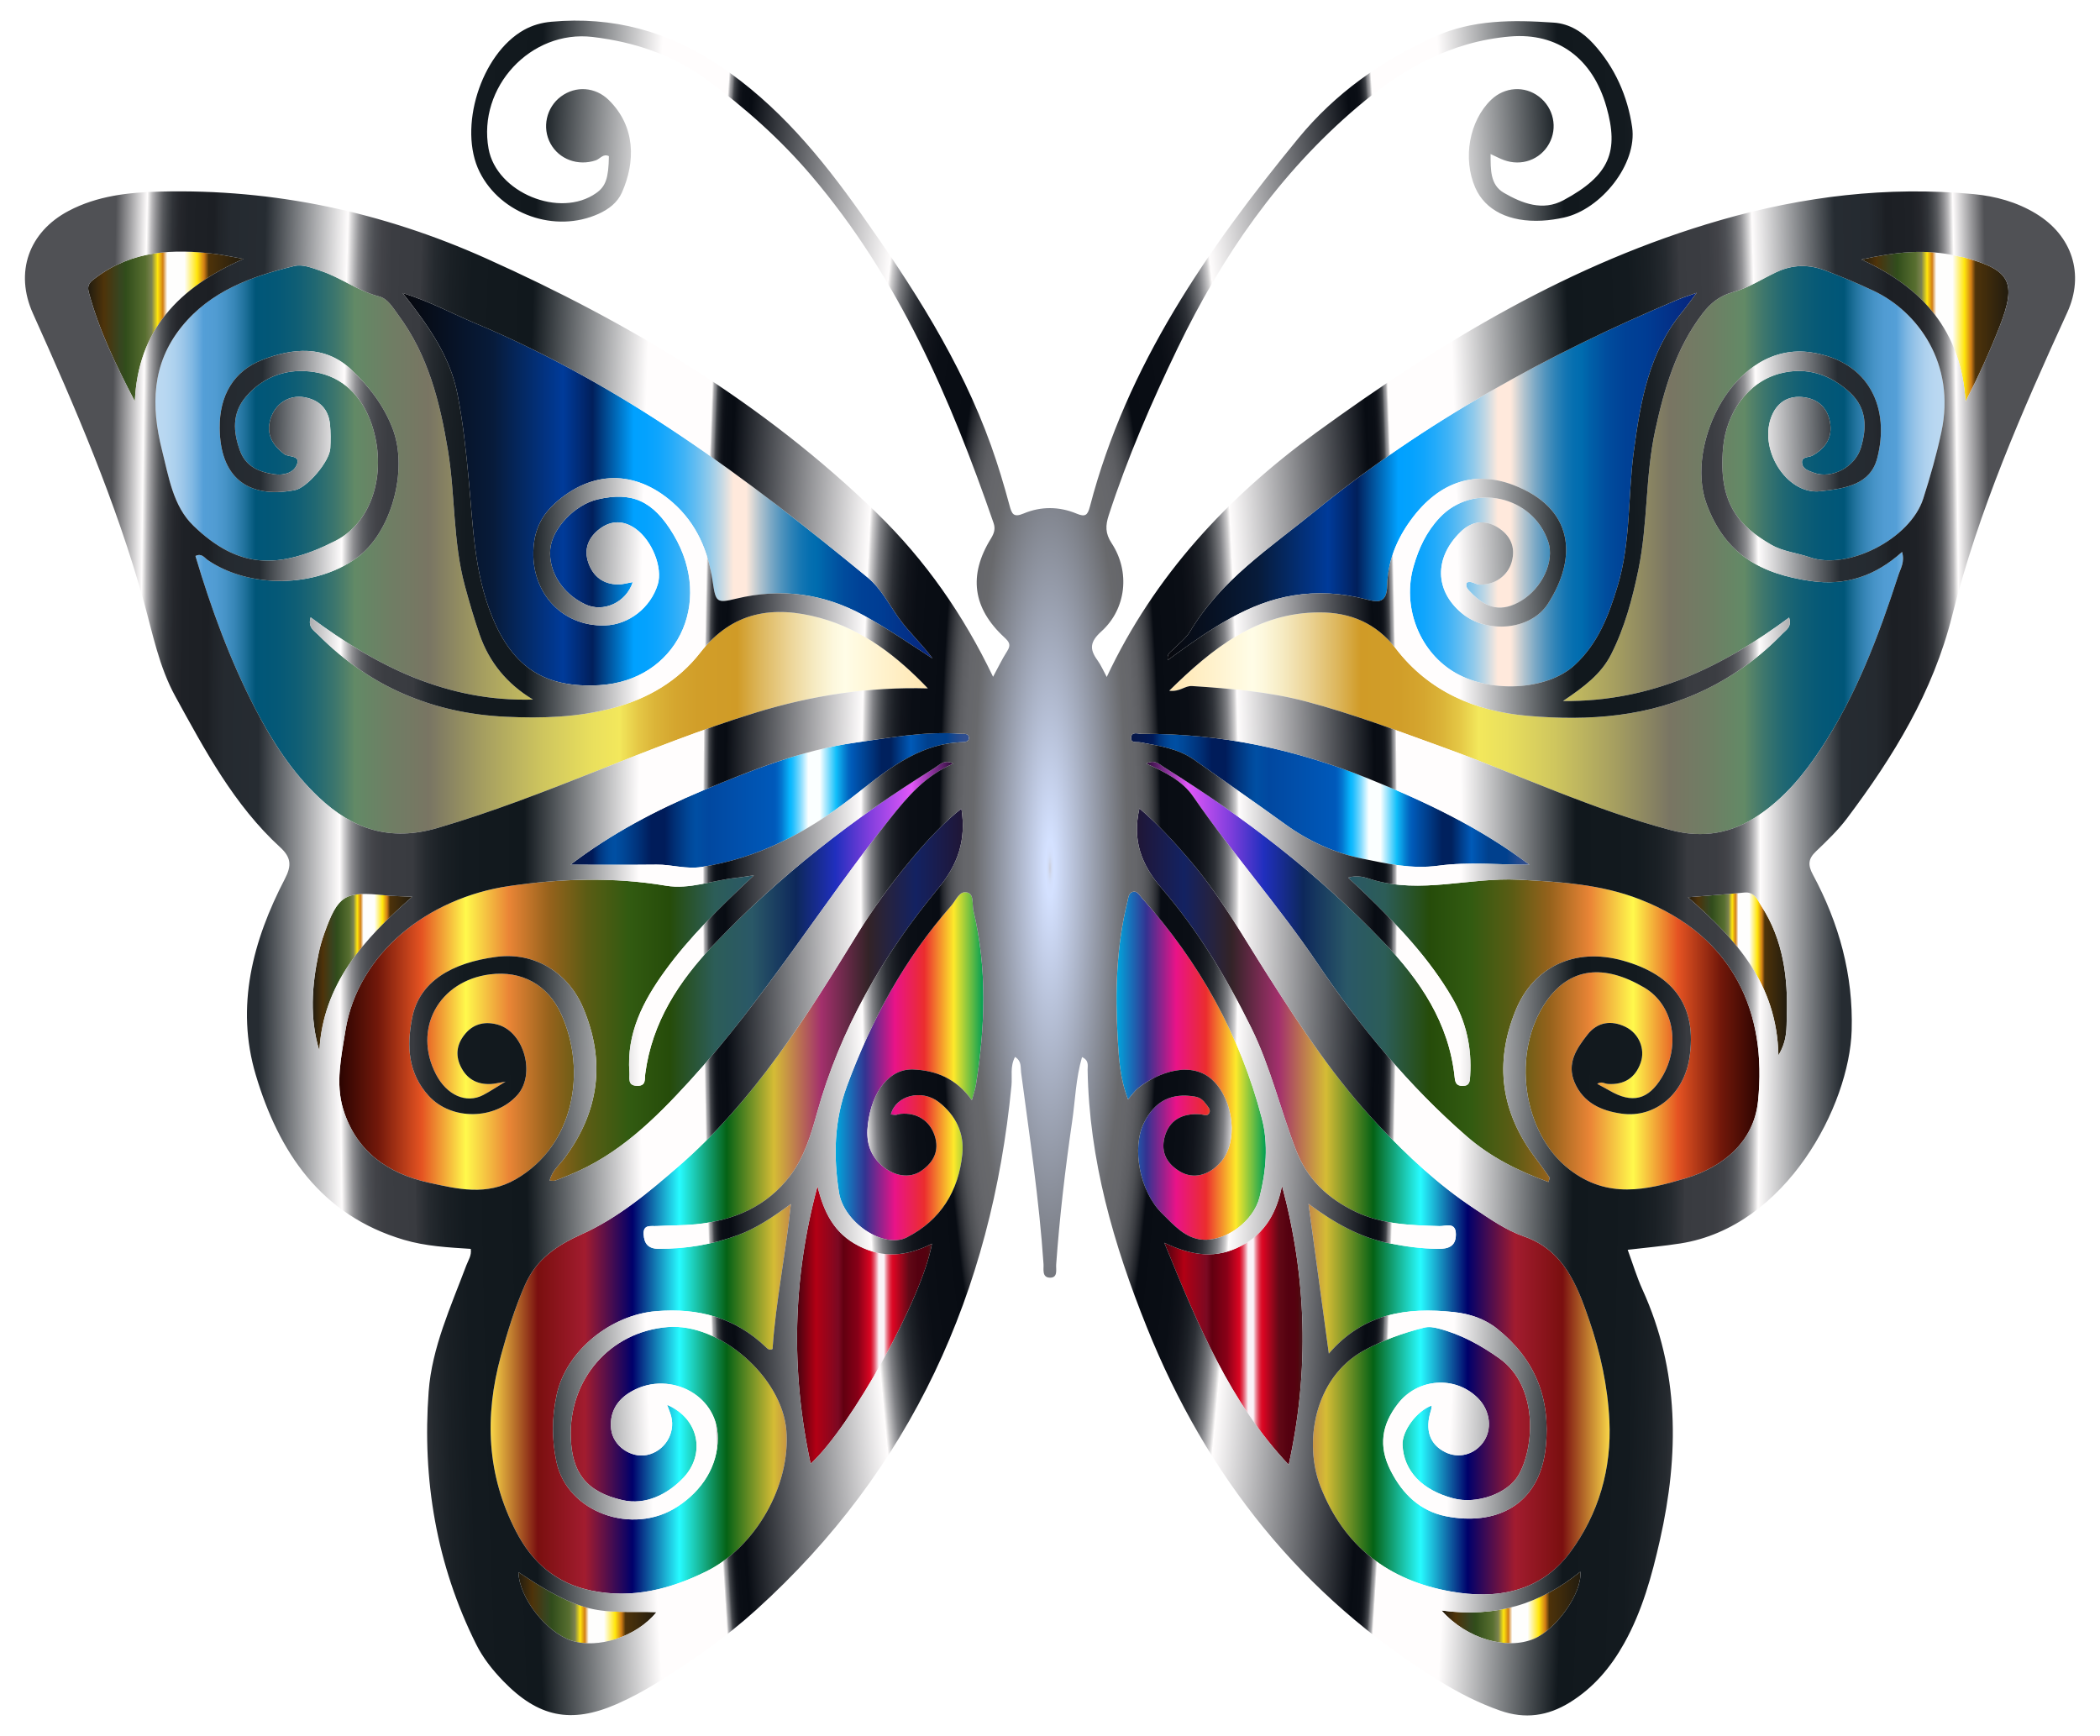
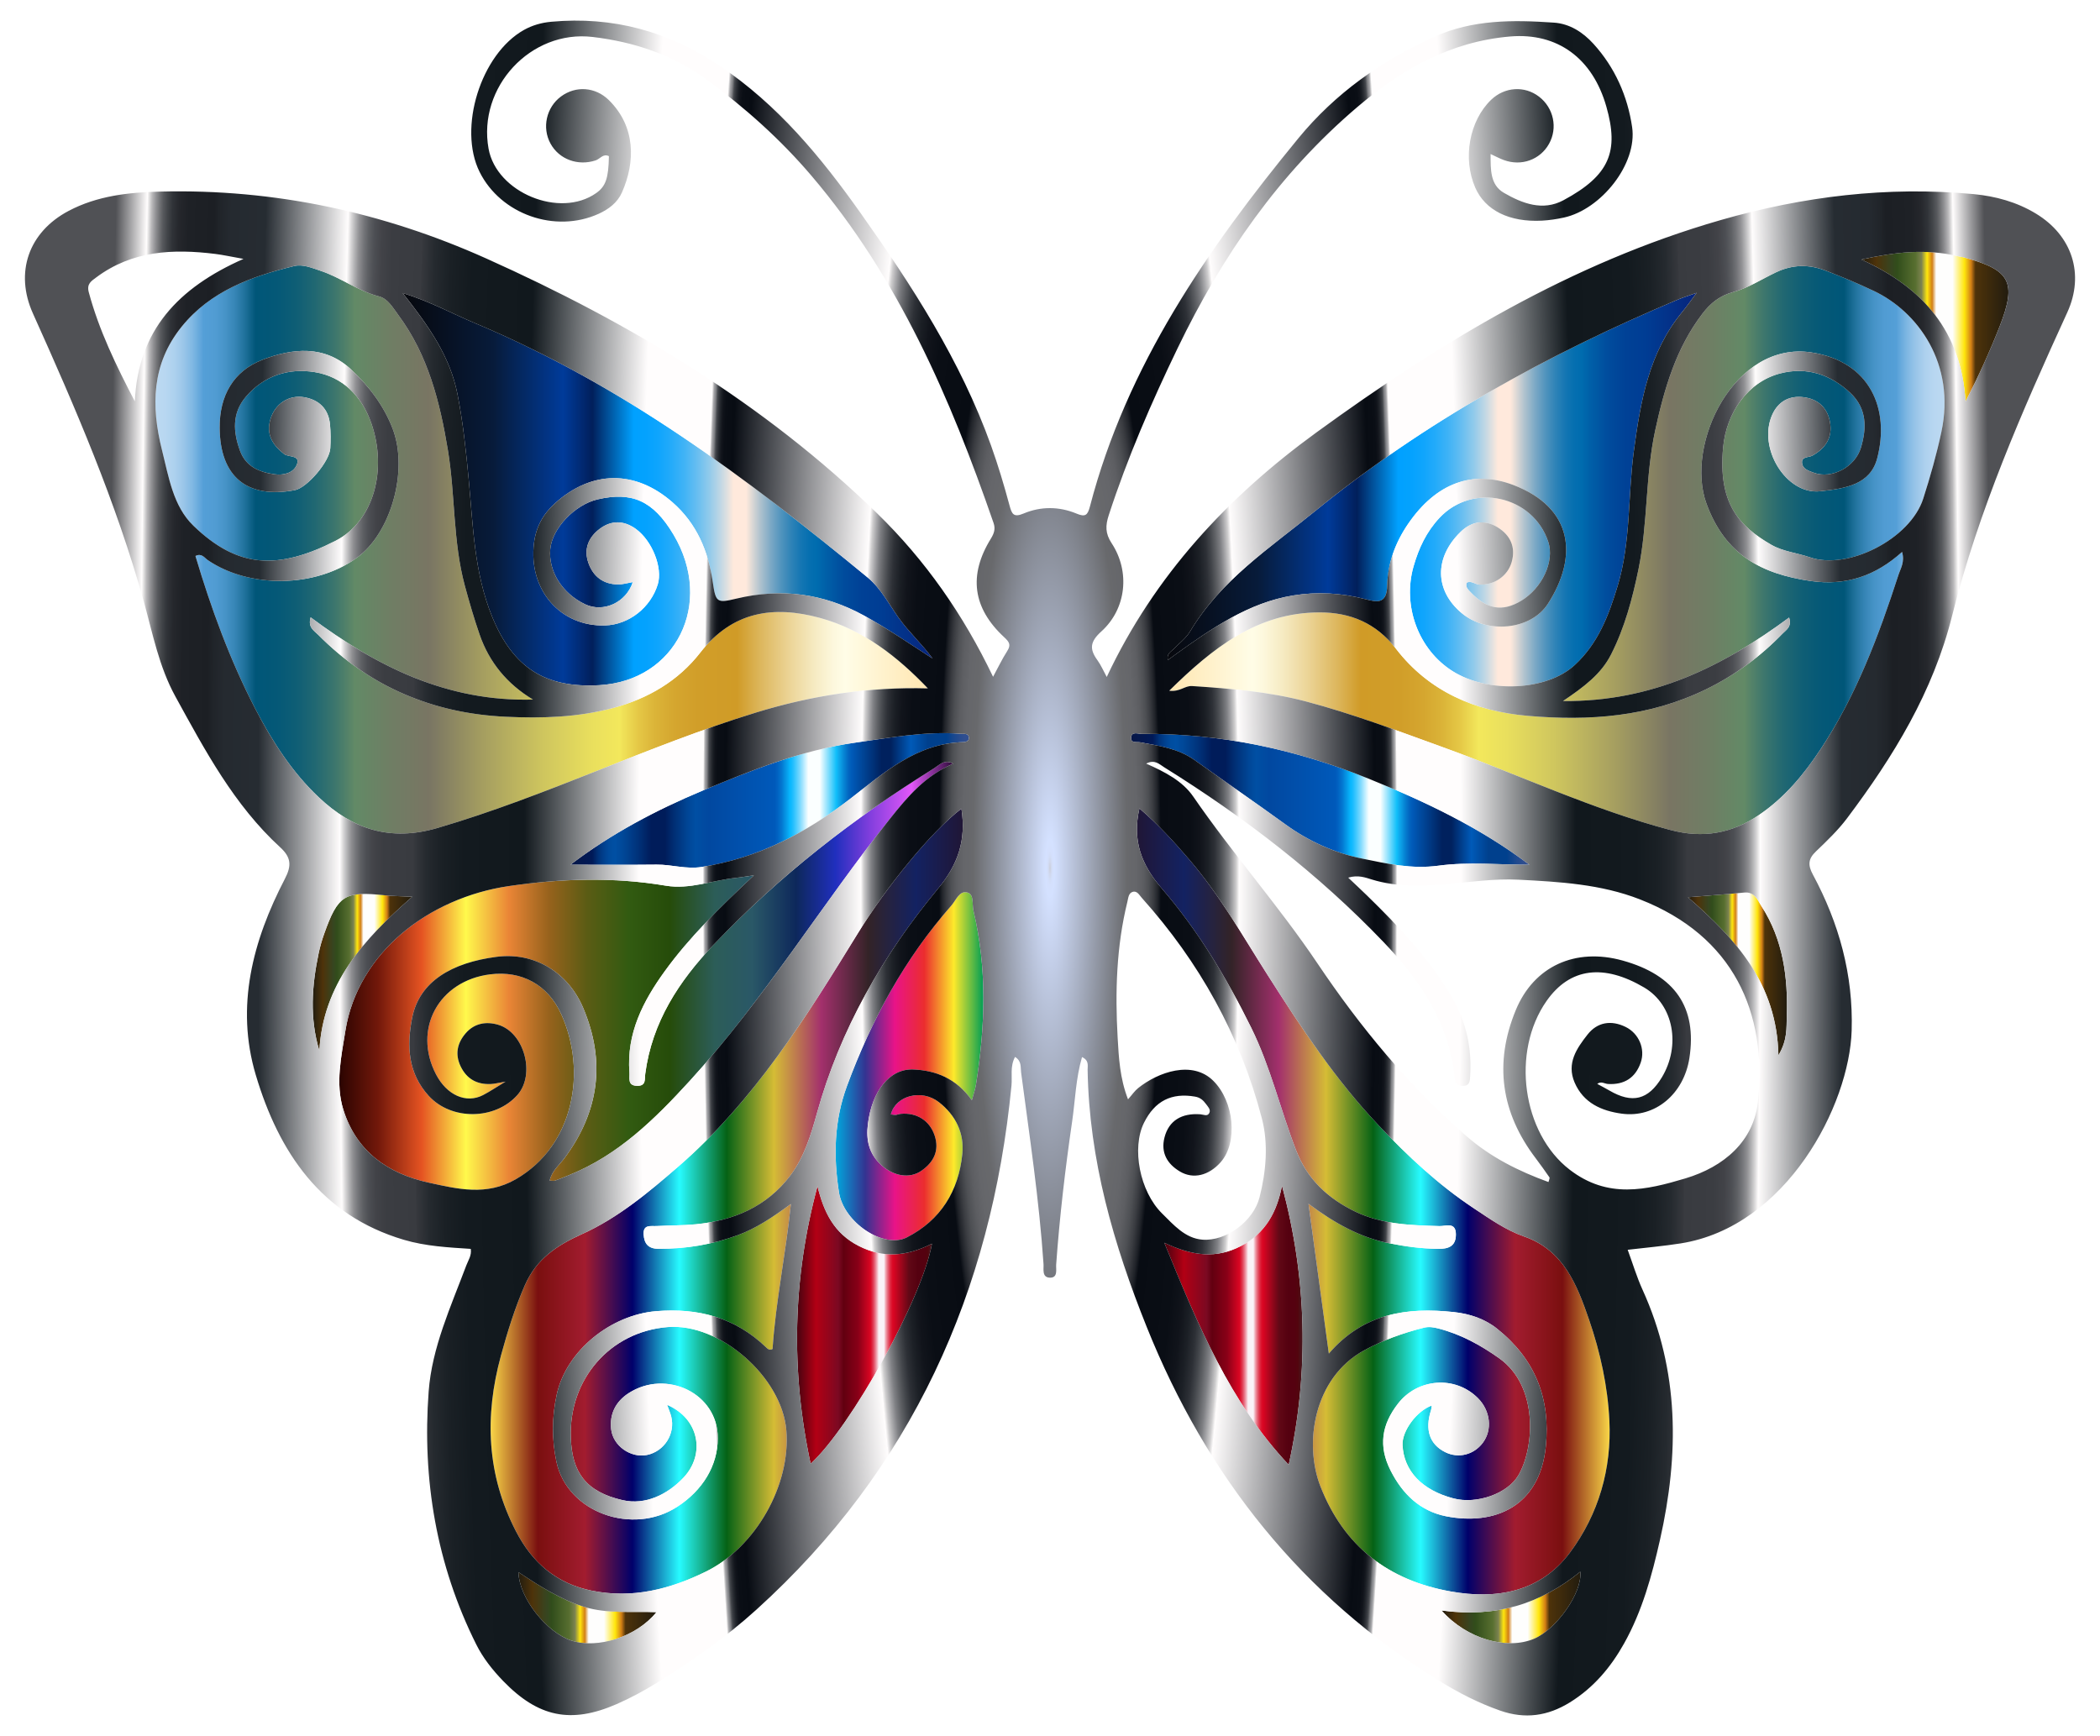
<svg xmlns="http://www.w3.org/2000/svg" version="1.1" id="Layer_1" x="0px" y="0px" viewBox="0 0 1916.09 1584.283" enable-background="new 0 0 1916.09 1584.283" xml:space="preserve">
  <g>
    <linearGradient id="SVGID_1_" gradientUnits="userSpaceOnUse" x1="1018.727" y1="972.524" x2="1154.961" y2="972.524">
      <stop offset="0" style="stop-color:#00A8DE" />
      <stop offset="0.2" style="stop-color:#333391" />
      <stop offset="0.4" style="stop-color:#E91388" />
      <stop offset="0.6" style="stop-color:#EB2D2E" />
      <stop offset="0.8" style="stop-color:#FDE92B" />
      <stop offset="1" style="stop-color:#009E54" />
    </linearGradient>
-     <path fill="url(#SVGID_1_)" d="M1151.367,1020.683c6.06,23.23,3.85,48.26-2.12,71.9c-5.49,21.75-30.48,40.42-52.24,38.69   c-15.74-1.26-26.2-13.54-36.73-23.92c-20.42-20.14-27.91-59.65-16.48-82.73c9.89-19.98,25.18-27.62,46.66-23.87   c4.59,0.81,7.43,3.29,9.83,6.63c1.73,2.42,4.64,5.07,3.16,8.21c-1.69,3.59-5.25,1.5-8.15,1.28   c-17.31-1.27-28.88,5.92-32.78,21.11c-3.56,13.86,2.4,24.16,14.11,31.12c12.12,7.21,26.28,3.7,37.07-8.44   c16.1-18.12,12.36-55.43-6.61-74.31c-19.16-19.06-50.28-8.11-68.69,6.66c-3.09,2.48-5.39,5.96-9.16,10.22   c-7.47-19.27-8.44-38-9.48-56.25c-2.36-41.62-1.16-83.22,8.89-124.07c0.87-3.52,0.99-7.78,4.73-8.99   c4.16-1.35,6.15,2.91,8.44,5.45C1094.246,877.813,1131.586,944.783,1151.367,1020.683z" />
    <linearGradient id="SVGID_2_" gradientUnits="userSpaceOnUse" x1="762.442" y1="972.992" x2="897.251" y2="972.992">
      <stop offset="0" style="stop-color:#00A8DE" />
      <stop offset="0.2" style="stop-color:#333391" />
      <stop offset="0.4" style="stop-color:#E91388" />
      <stop offset="0.6" style="stop-color:#EB2D2E" />
      <stop offset="0.8" style="stop-color:#FDE92B" />
      <stop offset="1" style="stop-color:#009E54" />
    </linearGradient>
    <path fill="url(#SVGID_2_)" d="M888.166,830.893c12.64,52.82,10.81,105.9,2.32,159.04c-0.64,4.01-2.07,7.9-3.73,14.06   c-14.27-19.88-33.05-27.19-53.42-28.03c-21.86-0.9-37.74,19.97-41.43,49.73c-1.81,14.65,0.84,27.2,12.37,37.65   c10.81,9.79,25.52,12.79,36.62,4.97c10.97-7.73,16.45-18.28,11.89-32.06c-4.54-13.7-16.31-21.15-30.99-19.79   c-1.52,0.15-3,0.84-4.52,0.94c-1.44,0.09-2.91-0.26-4.43-0.43c4.4-17.28,28.1-23.41,43.91-11.12   c15.22,11.84,23.22,28.2,21.31,47.23c-3.39,33.88-19.76,60.36-50.65,76.11c-21.04,10.74-57.7-13.49-61.97-41.29   c-5.04-32.79-4.48-64.97,7.43-97.12c22.39-60.45,52.68-115.97,95.26-164.51c4.15-4.73,7.26-13.67,14.38-11.84   C889.046,816.113,886.776,825.113,888.166,830.893z" />
    <linearGradient id="SVGID_3_" gradientUnits="userSpaceOnUse" x1="1037.367" y1="1096.382" x2="1468.686" y2="1096.382">
      <stop offset="0" style="stop-color:#201636" />
      <stop offset="0.1" style="stop-color:#132262" />
      <stop offset="0.2" style="stop-color:#332327" />
      <stop offset="0.3" style="stop-color:#A3306C" />
      <stop offset="0.4" style="stop-color:#D5BC35" />
      <stop offset="0.5" style="stop-color:#056215" />
      <stop offset="0.6" style="stop-color:#27FBFF" />
      <stop offset="0.7" style="stop-color:#00006A" />
      <stop offset="0.8" style="stop-color:#A21C2F" />
      <stop offset="0.9" style="stop-color:#7A0F0F" />
      <stop offset="1" style="stop-color:#F9D648" />
    </linearGradient>
    <path fill="url(#SVGID_3_)" d="M1468.446,1296.473c2.1,43.63-9.6,85.04-36,120.36   c-27.31,36.55-67.44,42.79-108.64,35.52c-56.24-9.93-97.4-40.55-119.03-95.96c-15.23-39-6.23-98.97,39.76-124.01   c17.35-9.45,35.63-15.92,54.64-20.75c4.69-1.2,9.09-0.37,13.67,0.82c20.21,5.29,38.06,15.05,55.07,27.05   c36.21,25.52,32.06,81.99,17.53,106.77c-9.92,16.92-38.09,26.62-59.17,21.15c-28.69-7.45-45.5-25.07-46.56-48.83   c-0.57-12.62,12.93-31.11,26.63-35.92c-0.26,1.67-0.3,3.12-0.73,4.45c-5.66,17.67-1.17,30.94,12.91,38.01   c12.06,6.06,26.12,2.61,34.42-8.44c8.94-11.92,7.03-29.33-4.5-40.86c-20.8-20.8-54.89-18.07-72.82,5.02   c-14.95,19.28-18.14,38.64-6.81,61.08c10.95,21.69,27.2,37.09,50.49,41.75c44.31,8.86,85.57-8.9,91.11-63.44   c4.51-44.39-9.86-79.87-44.23-107.56c-11.49-9.25-24.96-13.74-39.74-15.33c-42.87-4.6-82.39,1.11-113.98,37.86   c-6.33-46.63-12.23-90.02-18.57-136.68c23.93,17.69,47.01,30.76,73.68,36.04c14.68,2.91,29.39,4.91,44.41,5.1   c9.74,0.12,16.49-2.37,16.4-13.32c-0.08-11.58-9.36-7.3-14.94-7.46c-26.33-0.74-52.53-1.5-76.97-13.27   c-25.02-12.06-43.61-29.25-54.02-56.23c-14.24-36.93-23.17-75.73-40.78-111.45c-22.43-45.49-48.58-88.8-81.57-127.09   c-18.75-21.76-27.13-43.81-20.48-73.11c16.76,14.17,31.4,30.24,45.57,46.75c27.64,32.22,48.35,69.15,71.08,104.74   c30.75,48.16,62.19,96.11,101.57,137.67c26.5,27.97,54.8,54.59,87.3,76c14.58,9.62,28.79,19.69,45.63,25.52   c35.95,12.45,48.23,44.37,59.16,76.03C1460.186,1234.133,1466.956,1265.293,1468.446,1296.473z" />
    <linearGradient id="SVGID_4_" gradientUnits="userSpaceOnUse" x1="447.659" y1="1096.123" x2="878.486" y2="1096.123">
      <stop offset="0" style="stop-color:#F9D648" />
      <stop offset="0.1" style="stop-color:#7A0F0F" />
      <stop offset="0.2" style="stop-color:#A21C2F" />
      <stop offset="0.3" style="stop-color:#00006A" />
      <stop offset="0.4" style="stop-color:#27FBFF" />
      <stop offset="0.5" style="stop-color:#056215" />
      <stop offset="0.6" style="stop-color:#D5BC35" />
      <stop offset="0.7" style="stop-color:#A3306C" />
      <stop offset="0.8" style="stop-color:#332327" />
      <stop offset="0.9" style="stop-color:#132262" />
      <stop offset="1" style="stop-color:#201636" />
    </linearGradient>
    <path fill="url(#SVGID_4_)" d="M877.236,737.933c4.46,28.9-3.09,50.93-21.49,73.17c-50.25,60.71-89.2,128.17-110.43,205.08   c-5.41,19.6-11.6,39.83-24.09,56.45c-21.46,28.56-51.86,41.23-86.54,44.62c-11.78,1.15-23.69,0.94-35.52,1.6   c-5.21,0.3-12.41-1.77-11.89,7.57c0.46,8.4,4.16,13.15,13.48,13.2c24.99,0.13,49.2-3.83,72.61-12.52   c16.51-6.13,31-15.89,48.27-28.37c-4.78,46.31-13.87,89.13-16.74,132.33c-2.9,1.42-4.43-0.13-5.88-1.53   c-28.22-27.15-61.67-36.19-100.51-32.98c-40.9,3.38-81.72,35.69-90.55,76.13c-4.44,20.35-4.59,40.99-0.24,61.38   c9.82,46.06,69.2,67.62,110.21,41c23.14-15.02,36.91-37.4,37.01-62.59c0.17-41.03-47.17-63.31-81.42-41.08   c-11.86,7.69-17.46,19.11-15.91,32.83c1.75,15.48,18.11,26.55,32.72,23.54c15.83-3.26,26.07-19.41,22.11-35.11   c-0.83-3.29-2.24-6.44-3.74-10.65c29.56,12.74,34.93,45.11,15.1,66.27c-14.89,15.89-35.18,25.35-55.55,20.76   c-33.91-7.64-46.25-25.51-47.43-56.72c-2.02-53.72,35.74-96.97,88.43-101.27c47.44-3.87,104.22,45.53,108.23,94.17   c4.13,50.19-27.98,106.68-73.33,128.96c-33.04,16.23-67.23,24.91-104.36,17.42c-32.31-6.52-54.26-25.74-69.03-54.23   c-26.7-51.52-28.83-105.05-13.67-160.3c6-21.84,12.62-43.2,21.76-64.08c10.59-24.17,29.27-36.54,52.05-46.74   c33.19-14.86,60.9-38.13,88.22-61.85c69.15-60.03,116.73-136.6,163.99-213.33   C808.666,809.553,849.526,758.853,877.236,737.933z" />
    <linearGradient id="SVGID_5_" gradientUnits="userSpaceOnUse" x1="1045.786" y1="890.355" x2="1605.393" y2="890.355">
      <stop offset="0" style="stop-color:#2D0B38" />
      <stop offset="0.068" style="stop-color:#E257F9" />
      <stop offset="0.136" style="stop-color:#813EDD" />
      <stop offset="0.192" style="stop-color:#202FBE" />
      <stop offset="0.256" style="stop-color:#0D285B" />
      <stop offset="0.328" style="stop-color:#2A5867" />
      <stop offset="0.389" style="stop-color:#2C5D58" />
      <stop offset="0.462" style="stop-color:#264C0A" />
      <stop offset="0.529" style="stop-color:#325B11" />
      <stop offset="0.597" style="stop-color:#5B5C14" />
      <stop offset="0.658" style="stop-color:#96621C" />
      <stop offset="0.724" style="stop-color:#EA8536" />
      <stop offset="0.794" style="stop-color:#FFF94C" />
      <stop offset="0.867" style="stop-color:#E55322" />
      <stop offset="0.937" style="stop-color:#72180A" />
      <stop offset="1" style="stop-color:#2B0401" />
    </linearGradient>
-     <path fill="url(#SVGID_5_)" d="M1496.236,820.713c85.83,33.51,116.19,103.62,107.82,184.31   c-3.78,36.47-31.1,59.82-66.27,70.35c-35.8,10.72-70.79,18.85-105.58-7.95c-43.27-33.34-53.61-107.53-21.12-153.94   c21.46-30.65,52.44-33.96,89.12-12.31c27.11,15.99,33.43,53.23,16.1,82.01c-12.37,20.55-26.98,24.2-47.88,11.99   c-3.51-2.05-7.13-3.9-11.07-6.04c3.57-2.75,6.74-0.1,9.85,0.08c14.76,0.83,24.9-5.54,29.79-19.42   c4.39-12.46-1.59-26.69-13.76-32.65c-13.17-6.45-25.8-4.45-34.76,7c-9.82,12.53-19.33,26.16-11.79,43.68   c8.08,18.78,24.61,25.95,43,28.47c30.48,4.18,56.72-17.99,61.76-50.76c7.1-46.18-13.03-75.61-60.82-88.93   c-43.38-12.1-81.14,5.23-97.62,45.23c-19.99,48.5-13.44,93.58,18.23,135.22c4.34,5.71,8.48,11.57,12.56,17.46   c0.37,0.54-0.37,1.84-0.93,4.19c-27.34-9.92-52.85-22.75-74.65-41.75c-52.79-46.02-97.02-99.55-135.98-157.55   c-35.37-52.66-77.56-100.22-113.51-152.49c-9.82-14.28-26-22.57-42.94-30.05c7.76-4.1,11.95,0.53,16.52,3.38   c72.92,45.4,140.64,97.38,200.15,159.54c33.33,34.82,59.65,73.65,64.81,123.38c0.49,4.73,1.57,7.76,7.1,7.81   c6.9,0.06,6.75-4.43,7.06-9.33c1.58-25.36-3.55-48.95-16.43-71.1c-20.71-35.64-48.71-65.05-77.92-93.53   c-5.1-4.98-10.33-9.82-16.95-16.1c9.12-2.73,15.75-0.05,21.88,1.8c44.55,13.42,88.99-2.2,133.51,0.07   C1423.186,804.713,1460.716,806.843,1496.236,820.713z" />
    <linearGradient id="SVGID_6_" gradientUnits="userSpaceOnUse" x1="309.592" y1="890.53" x2="869.846" y2="890.53">
      <stop offset="0" style="stop-color:#2B0401" />
      <stop offset="0.063" style="stop-color:#72180A" />
      <stop offset="0.134" style="stop-color:#E55322" />
      <stop offset="0.206" style="stop-color:#FFF94C" />
      <stop offset="0.276" style="stop-color:#EA8536" />
      <stop offset="0.342" style="stop-color:#96621C" />
      <stop offset="0.403" style="stop-color:#5B5C14" />
      <stop offset="0.471" style="stop-color:#325B11" />
      <stop offset="0.538" style="stop-color:#264C0A" />
      <stop offset="0.611" style="stop-color:#2C5D58" />
      <stop offset="0.672" style="stop-color:#2A5867" />
      <stop offset="0.744" style="stop-color:#0D285B" />
      <stop offset="0.808" style="stop-color:#202FBE" />
      <stop offset="0.864" style="stop-color:#813EDD" />
      <stop offset="0.932" style="stop-color:#E257F9" />
      <stop offset="1" style="stop-color:#2D0B38" />
    </linearGradient>
    <path fill="url(#SVGID_6_)" d="M852.346,701.073c4.77-2.96,9.25-8.48,17.5-4.17c-25.3,10.74-41.36,29.61-57.68,50.07   c-62.65,78.52-114.8,165.03-182.8,239.41c-31.82,34.8-65.11,67.64-109.84,85.87c-4.28,1.75-8.54,3.57-12.89,5.12   c-1.25,0.44-2.8,0.07-5.13,0.07c2.03-9.06,8.84-14.27,13.55-20.59c31.61-42.48,37.72-88.13,17.11-136.9   c-13.65-32.29-44.15-51.4-79.27-46.75c-40.34,5.34-70.41,22.23-76.91,55.91c-4.93,25.51-3.82,50.29,15.26,71.02   c20.64,22.43,60.5,22.06,80.88-0.92c16.62-18.74,6.3-57.05-17.61-64.06c-11.06-3.24-21.76-1.37-29.68,7.85   c-7.66,8.9-9.85,19.08-4.54,30.13c5.52,11.48,14.9,16.63,27.42,16.13c3.51-0.14,6.98-1.1,13.56-2.21   c-8.66,5.22-14.42,9.13-20.55,12.31c-15.4,7.97-33.01,0.1-42.88-18.87c-21.48-41.28,2.41-85.5,49.34-91.34   c28.96-3.6,52.63,9.49,64.83,36.2c23.69,51.9,11.84,120.01-41.33,150.76c-26.81,15.5-53.02,9-79.39,3.16   c-37.47-8.3-66.33-28.6-78.11-66.92c-7.31-23.76-1.82-47.79,1.97-71.74c11.19-70.68,75.64-121.35,149.13-132   c47.71-6.91,95.41-8.41,143.14-0.38c22.03,3.71,42.68-5,64.07-7.11c4.01-0.4,8-1.12,16.41-2.32c-31.4,29.64-58.66,56.23-81.14,87.2   c-20.07,27.66-35.23,57.03-32.47,92.64c0.4,5.09-2.15,12.21,7.24,12.26c8.2,0.05,6.57-6.08,7.2-10.92   c6.15-47.13,30.81-84.73,62.56-118.04C711.016,799.303,778.866,746.613,852.346,701.073z" />
    <linearGradient id="SVGID_7_" gradientUnits="userSpaceOnUse" x1="1062.346" y1="1209.383" x2="1188.549" y2="1209.383">
      <stop offset="0.018" style="stop-color:#550210" />
      <stop offset="0.141" style="stop-color:#B20014" />
      <stop offset="0.306" style="stop-color:#7B0922" />
      <stop offset="0.345" style="stop-color:#620010" />
      <stop offset="0.453" style="stop-color:#890017" />
      <stop offset="0.542" style="stop-color:#D90522" />
      <stop offset="0.547" style="stop-color:#DA0D29" />
      <stop offset="0.556" style="stop-color:#DD243E" />
      <stop offset="0.568" style="stop-color:#E2485F" />
      <stop offset="0.581" style="stop-color:#E97C8D" />
      <stop offset="0.595" style="stop-color:#F2BCC6" />
      <stop offset="0.606" style="stop-color:#FAF3F8" />
      <stop offset="0.644" style="stop-color:#FAF3F8" />
      <stop offset="0.646" style="stop-color:#F8E5EC" />
      <stop offset="0.657" style="stop-color:#F0ABB7" />
      <stop offset="0.668" style="stop-color:#E97889" />
      <stop offset="0.679" style="stop-color:#E34F64" />
      <stop offset="0.689" style="stop-color:#DF2F47" />
      <stop offset="0.699" style="stop-color:#DC1833" />
      <stop offset="0.708" style="stop-color:#DA0A26" />
      <stop offset="0.716" style="stop-color:#D90522" />
      <stop offset="0.83" style="stop-color:#610816" />
      <stop offset="0.896" style="stop-color:#550110" />
      <stop offset="0.943" style="stop-color:#550110" />
      <stop offset="0.967" style="stop-color:#53050E" />
      <stop offset="1" style="stop-color:#441A20" />
    </linearGradient>
    <path fill="url(#SVGID_7_)" d="M1169.736,1082.043c22.55,84.28,25.13,168.53,6.1,254.68   c-53.47-56.98-82.69-127.04-113.49-202.62c25.99,12.29,47.72,14.57,69.89,2.99   C1154.756,1125.323,1165.036,1106.093,1169.736,1082.043z" />
    <linearGradient id="SVGID_8_" gradientUnits="userSpaceOnUse" x1="727.253" y1="1209.128" x2="850.346" y2="1209.128">
      <stop offset="0.018" style="stop-color:#550210" />
      <stop offset="0.141" style="stop-color:#B20014" />
      <stop offset="0.306" style="stop-color:#7B0922" />
      <stop offset="0.345" style="stop-color:#620010" />
      <stop offset="0.453" style="stop-color:#890017" />
      <stop offset="0.542" style="stop-color:#D90522" />
      <stop offset="0.547" style="stop-color:#DA0D29" />
      <stop offset="0.556" style="stop-color:#DD243E" />
      <stop offset="0.568" style="stop-color:#E2485F" />
      <stop offset="0.581" style="stop-color:#E97C8D" />
      <stop offset="0.595" style="stop-color:#F2BCC6" />
      <stop offset="0.606" style="stop-color:#FAF3F8" />
      <stop offset="0.644" style="stop-color:#FAF3F8" />
      <stop offset="0.646" style="stop-color:#F8E5EC" />
      <stop offset="0.657" style="stop-color:#F0ABB7" />
      <stop offset="0.668" style="stop-color:#E97889" />
      <stop offset="0.679" style="stop-color:#E34F64" />
      <stop offset="0.689" style="stop-color:#DF2F47" />
      <stop offset="0.699" style="stop-color:#DC1833" />
      <stop offset="0.708" style="stop-color:#DA0A26" />
      <stop offset="0.716" style="stop-color:#D90522" />
      <stop offset="0.83" style="stop-color:#610816" />
      <stop offset="0.896" style="stop-color:#550110" />
      <stop offset="0.943" style="stop-color:#550110" />
      <stop offset="0.967" style="stop-color:#53050E" />
      <stop offset="1" style="stop-color:#441A20" />
    </linearGradient>
    <path fill="url(#SVGID_8_)" d="M783.636,1137.063c22.09,11.18,43.33,9.72,66.71-2.14c-8.76,50.11-73.99,167.23-110.7,200.84   c-18.27-84.89-16.47-169.09,6.26-253.27C751.506,1105.833,760.906,1125.563,783.636,1137.063z" />
    <linearGradient id="SVGID_9_" gradientUnits="userSpaceOnUse" x1="1032.014" y1="730.127" x2="1395.526" y2="730.127">
      <stop offset="0" style="stop-color:#071747" />
      <stop offset="0.054" style="stop-color:#001957" />
      <stop offset="0.057" style="stop-color:#001D5C" />
      <stop offset="0.071" style="stop-color:#00337B" />
      <stop offset="0.086" style="stop-color:#004291" />
      <stop offset="0.099" style="stop-color:#004C9E" />
      <stop offset="0.112" style="stop-color:#004FA3" />
      <stop offset="0.133" style="stop-color:#004797" />
      <stop offset="0.173" style="stop-color:#003077" />
      <stop offset="0.203" style="stop-color:#001C5A" />
      <stop offset="0.237" style="stop-color:#001C5A" />
      <stop offset="0.261" style="stop-color:#002F75" />
      <stop offset="0.295" style="stop-color:#004696" />
      <stop offset="0.314" style="stop-color:#004FA3" />
      <stop offset="0.348" style="stop-color:#0148A0" />
      <stop offset="0.512" style="stop-color:#0059BA" />
      <stop offset="0.519" style="stop-color:#0161C0" />
      <stop offset="0.53" style="stop-color:#0377D0" />
      <stop offset="0.542" style="stop-color:#069BE9" />
      <stop offset="0.551" style="stop-color:#08B7FE" />
      <stop offset="0.556" style="stop-color:#17BBFE" />
      <stop offset="0.564" style="stop-color:#3DC7FE" />
      <stop offset="0.576" style="stop-color:#7CD9FE" />
      <stop offset="0.59" style="stop-color:#D1F3FF" />
      <stop offset="0.597" style="stop-color:#FBFFFF" />
      <stop offset="0.626" style="stop-color:#FBFFFF" />
      <stop offset="0.667" style="stop-color:#11BFFA" />
      <stop offset="0.673" style="stop-color:#0EACEE" />
      <stop offset="0.688" style="stop-color:#0680D1" />
      <stop offset="0.699" style="stop-color:#0264BF" />
      <stop offset="0.706" style="stop-color:#005AB8" />
      <stop offset="0.781" style="stop-color:#00215E" />
      <stop offset="0.804" style="stop-color:#00215E" />
      <stop offset="0.854" style="stop-color:#005AB8" />
      <stop offset="0.897" style="stop-color:#00408D" />
      <stop offset="0.943" style="stop-color:#00408D" />
      <stop offset="0.946" style="stop-color:#04418D" />
      <stop offset="0.967" style="stop-color:#1E498E" />
      <stop offset="0.985" style="stop-color:#2E4E8F" />
      <stop offset="1" style="stop-color:#34508F" />
    </linearGradient>
    <path fill="url(#SVGID_9_)" d="M1395.526,789.153c-27.69,0-55.76-2.83-82.95,0.84c-24.49,3.31-46.61-1.71-69.67-6.45   c-25.76-5.3-49.14-16.04-69.93-31.14c-27.48-19.97-55.41-39.25-83.12-58.87c-14.99-10.61-32.15-12.78-49.22-16.08   c-3.28-0.63-8.76,0.98-8.62-3.97c0.17-6.37,6.25-3.75,9.73-3.78c71.74-0.56,140.5,14,206.89,40.84   C1300.206,731.393,1350.216,755.123,1395.526,789.153z" />
    <linearGradient id="SVGID_10_" gradientUnits="userSpaceOnUse" x1="520.446" y1="730.413" x2="884.091" y2="730.413">
      <stop offset="0" style="stop-color:#071747" />
      <stop offset="0.054" style="stop-color:#001957" />
      <stop offset="0.057" style="stop-color:#001D5C" />
      <stop offset="0.071" style="stop-color:#00337B" />
      <stop offset="0.086" style="stop-color:#004291" />
      <stop offset="0.099" style="stop-color:#004C9E" />
      <stop offset="0.112" style="stop-color:#004FA3" />
      <stop offset="0.133" style="stop-color:#004797" />
      <stop offset="0.173" style="stop-color:#003077" />
      <stop offset="0.203" style="stop-color:#001C5A" />
      <stop offset="0.237" style="stop-color:#001C5A" />
      <stop offset="0.261" style="stop-color:#002F75" />
      <stop offset="0.295" style="stop-color:#004696" />
      <stop offset="0.314" style="stop-color:#004FA3" />
      <stop offset="0.348" style="stop-color:#0148A0" />
      <stop offset="0.512" style="stop-color:#0059BA" />
      <stop offset="0.519" style="stop-color:#0161C0" />
      <stop offset="0.53" style="stop-color:#0377D0" />
      <stop offset="0.542" style="stop-color:#069BE9" />
      <stop offset="0.551" style="stop-color:#08B7FE" />
      <stop offset="0.556" style="stop-color:#17BBFE" />
      <stop offset="0.564" style="stop-color:#3DC7FE" />
      <stop offset="0.576" style="stop-color:#7CD9FE" />
      <stop offset="0.59" style="stop-color:#D1F3FF" />
      <stop offset="0.597" style="stop-color:#FBFFFF" />
      <stop offset="0.626" style="stop-color:#FBFFFF" />
      <stop offset="0.667" style="stop-color:#11BFFA" />
      <stop offset="0.673" style="stop-color:#0EACEE" />
      <stop offset="0.688" style="stop-color:#0680D1" />
      <stop offset="0.699" style="stop-color:#0264BF" />
      <stop offset="0.706" style="stop-color:#005AB8" />
      <stop offset="0.781" style="stop-color:#00215E" />
      <stop offset="0.804" style="stop-color:#00215E" />
      <stop offset="0.854" style="stop-color:#005AB8" />
      <stop offset="0.897" style="stop-color:#00408D" />
      <stop offset="0.943" style="stop-color:#00408D" />
      <stop offset="0.946" style="stop-color:#04418D" />
      <stop offset="0.967" style="stop-color:#1E498E" />
      <stop offset="0.985" style="stop-color:#2E4E8F" />
      <stop offset="1" style="stop-color:#34508F" />
    </linearGradient>
    <path fill="url(#SVGID_10_)" d="M884.056,673.033c0.38,3.04-2.47,4.15-5.26,4.22c-42.3,1.08-72.42,28.03-102.86,51.56   c-40.8,31.54-84.25,54.26-135.58,62.34c-14.44,2.28-27.43-2.27-41.17-2.12c-26.24,0.29-52.49,0.09-78.74,0.09   c37.34-28.33,78.02-49.79,120.66-67.65c45.06-18.87,90.5-36.88,139.18-43.76c31.9-4.51,63.82-10.61,96.37-8.09   C879.536,669.843,883.526,668.843,884.056,673.033z" />
    <linearGradient id="SVGID_11_" gradientUnits="userSpaceOnUse" x1="285.339" y1="887.335" x2="376.176" y2="887.335">
      <stop offset="0.003" style="stop-color:#221C0F" />
      <stop offset="0.101" style="stop-color:#4E330A" />
      <stop offset="0.204" style="stop-color:#374520" />
      <stop offset="0.242" style="stop-color:#314D1B" />
      <stop offset="0.368" style="stop-color:#586F30" />
      <stop offset="0.409" style="stop-color:#7C8350" />
      <stop offset="0.447" style="stop-color:#FFE60D" />
      <stop offset="0.481" style="stop-color:#D27F15" />
      <stop offset="0.509" style="stop-color:#FEFEFD" />
      <stop offset="0.62" style="stop-color:#FEFEFD" />
      <stop offset="0.701" style="stop-color:#FFE60D" />
      <stop offset="0.746" style="stop-color:#D27F15" />
      <stop offset="0.776" style="stop-color:#4E330A" />
      <stop offset="1" style="stop-color:#221C0F" />
    </linearGradient>
    <path fill="url(#SVGID_11_)" d="M351.326,817.043c7.08,0.76,14.24,0.76,24.85,1.28c-44.37,38.84-81.43,79.51-84.78,140.57   c-9-29.61-6.9-59.29-0.66-88.95c1.26-6.01,2.98-11.97,5.04-17.76C308.336,816.843,314.516,813.063,351.326,817.043z" />
    <linearGradient id="SVGID_12_" gradientUnits="userSpaceOnUse" x1="1540.126" y1="888.748" x2="1630.477" y2="888.748">
      <stop offset="0.003" style="stop-color:#221C0F" />
      <stop offset="0.101" style="stop-color:#4E330A" />
      <stop offset="0.204" style="stop-color:#374520" />
      <stop offset="0.242" style="stop-color:#314D1B" />
      <stop offset="0.368" style="stop-color:#586F30" />
      <stop offset="0.409" style="stop-color:#7C8350" />
      <stop offset="0.447" style="stop-color:#FFE60D" />
      <stop offset="0.481" style="stop-color:#D27F15" />
      <stop offset="0.509" style="stop-color:#FEFEFD" />
      <stop offset="0.62" style="stop-color:#FEFEFD" />
      <stop offset="0.701" style="stop-color:#FFE60D" />
      <stop offset="0.746" style="stop-color:#D27F15" />
      <stop offset="0.776" style="stop-color:#4E330A" />
      <stop offset="1" style="stop-color:#221C0F" />
    </linearGradient>
    <path fill="url(#SVGID_12_)" d="M1607.236,826.993c19.8,30.64,24.26,65.09,23.06,100.58   c-0.36,10.47,0.74,21.47-7.62,35.48c-1.4-65.3-38.38-105.55-82.55-144.25c19.05-1.56,35.22-2.68,51.34-4.28   C1601.036,813.563,1603.646,821.453,1607.236,826.993z" />
    <linearGradient id="SVGID_13_" gradientUnits="userSpaceOnUse" x1="473.036" y1="1467.196" x2="598.946" y2="1467.196">
      <stop offset="0.003" style="stop-color:#221C0F" />
      <stop offset="0.101" style="stop-color:#4E330A" />
      <stop offset="0.204" style="stop-color:#374520" />
      <stop offset="0.242" style="stop-color:#314D1B" />
      <stop offset="0.368" style="stop-color:#586F30" />
      <stop offset="0.409" style="stop-color:#7C8350" />
      <stop offset="0.447" style="stop-color:#FFE60D" />
      <stop offset="0.481" style="stop-color:#D27F15" />
      <stop offset="0.509" style="stop-color:#FEFEFD" />
      <stop offset="0.62" style="stop-color:#FEFEFD" />
      <stop offset="0.701" style="stop-color:#FFE60D" />
      <stop offset="0.746" style="stop-color:#D27F15" />
      <stop offset="0.776" style="stop-color:#4E330A" />
      <stop offset="1" style="stop-color:#221C0F" />
    </linearGradient>
    <path fill="url(#SVGID_13_)" d="M533.026,1466.373c21.41,6.62,43.45,3.86,65.92,4.85c-17.96,22.35-53.58,33.9-77.71,25.88   c-22.59-7.5-47.5-38.63-48.2-62.36C492.676,1447.563,511.436,1459.693,533.026,1466.373z" />
    <linearGradient id="SVGID_14_" gradientUnits="userSpaceOnUse" x1="1315.306" y1="1466.911" x2="1442.039" y2="1466.911">
      <stop offset="0.003" style="stop-color:#221C0F" />
      <stop offset="0.101" style="stop-color:#4E330A" />
      <stop offset="0.204" style="stop-color:#374520" />
      <stop offset="0.242" style="stop-color:#314D1B" />
      <stop offset="0.368" style="stop-color:#586F30" />
      <stop offset="0.409" style="stop-color:#7C8350" />
      <stop offset="0.447" style="stop-color:#FFE60D" />
      <stop offset="0.481" style="stop-color:#D27F15" />
      <stop offset="0.509" style="stop-color:#FEFEFD" />
      <stop offset="0.62" style="stop-color:#FEFEFD" />
      <stop offset="0.701" style="stop-color:#FFE60D" />
      <stop offset="0.746" style="stop-color:#D27F15" />
      <stop offset="0.776" style="stop-color:#4E330A" />
      <stop offset="1" style="stop-color:#221C0F" />
    </linearGradient>
    <path fill="url(#SVGID_14_)" d="M1441.936,1434.273c1.86,19.44-21.85,52.49-42.13,61.16c-24.54,10.5-61.22,0.56-84.5-25.75   C1365.016,1476.493,1405.646,1463.603,1441.936,1434.273z" />
    <linearGradient id="SVGID_15_" gradientUnits="userSpaceOnUse" x1="1698.376" y1="298.164" x2="1832.533" y2="298.164">
      <stop offset="0.003" style="stop-color:#221C0F" />
      <stop offset="0.101" style="stop-color:#4E330A" />
      <stop offset="0.204" style="stop-color:#374520" />
      <stop offset="0.242" style="stop-color:#314D1B" />
      <stop offset="0.368" style="stop-color:#586F30" />
      <stop offset="0.409" style="stop-color:#7C8350" />
      <stop offset="0.447" style="stop-color:#FFE60D" />
      <stop offset="0.481" style="stop-color:#D27F15" />
      <stop offset="0.509" style="stop-color:#FEFEFD" />
      <stop offset="0.62" style="stop-color:#FEFEFD" />
      <stop offset="0.701" style="stop-color:#FFE60D" />
      <stop offset="0.746" style="stop-color:#D27F15" />
      <stop offset="0.776" style="stop-color:#4E330A" />
      <stop offset="1" style="stop-color:#221C0F" />
    </linearGradient>
    <path fill="url(#SVGID_15_)" d="M1791.466,234.783c42.81,11.38,48.91,22.47,33.11,62.97   c-8.94,22.89-19.14,45.3-31.16,68.72c-3.88-64.14-39.22-104.22-95.04-129.62c30.46-6.83,59.42-10.18,88.55-2.93   C1788.416,234.293,1789.986,234.393,1791.466,234.783z" />
    <linearGradient id="SVGID_16_" gradientUnits="userSpaceOnUse" x1="80.473" y1="297.932" x2="222.176" y2="297.932">
      <stop offset="0.003" style="stop-color:#221C0F" />
      <stop offset="0.101" style="stop-color:#4E330A" />
      <stop offset="0.204" style="stop-color:#374520" />
      <stop offset="0.242" style="stop-color:#314D1B" />
      <stop offset="0.368" style="stop-color:#586F30" />
      <stop offset="0.409" style="stop-color:#7C8350" />
      <stop offset="0.447" style="stop-color:#FFE60D" />
      <stop offset="0.481" style="stop-color:#D27F15" />
      <stop offset="0.509" style="stop-color:#FEFEFD" />
      <stop offset="0.62" style="stop-color:#FEFEFD" />
      <stop offset="0.701" style="stop-color:#FFE60D" />
      <stop offset="0.746" style="stop-color:#D27F15" />
      <stop offset="0.776" style="stop-color:#4E330A" />
      <stop offset="1" style="stop-color:#221C0F" />
    </linearGradient>
-     <path fill="url(#SVGID_16_)" d="M196.496,231.733c6.88,0.86,13.67,2.38,25.68,4.52c-59.65,26.37-96.33,65.4-99.15,130.03   c-17.15-32.86-32.7-64.88-42.03-99.62c-2.07-7.7,2.37-10.18,6.81-13.51C120.596,228.623,157.936,226.923,196.496,231.733z" />
    <linearGradient id="SVGID_17_" gradientUnits="userSpaceOnUse" x1="1066.816" y1="501.962" x2="1774.263" y2="501.962">
      <stop offset="0" style="stop-color:#E5E2DF" />
      <stop offset="0" style="stop-color:#EDE3D0" />
      <stop offset="0" style="stop-color:#FFE6B1" />
      <stop offset="0.058" style="stop-color:#FFF2CD" />
      <stop offset="0.107" style="stop-color:#FFFDE7" />
      <stop offset="0.121" style="stop-color:#FDF8DD" />
      <stop offset="0.146" style="stop-color:#F6EBC3" />
      <stop offset="0.178" style="stop-color:#ECD598" />
      <stop offset="0.216" style="stop-color:#DDB75E" />
      <stop offset="0.247" style="stop-color:#D09B27" />
      <stop offset="0.298" style="stop-color:#D19E29" />
      <stop offset="0.328" style="stop-color:#D5A62F" />
      <stop offset="0.353" style="stop-color:#DBB438" />
      <stop offset="0.375" style="stop-color:#E5C846" />
      <stop offset="0.395" style="stop-color:#F0E258" />
      <stop offset="0.399" style="stop-color:#F3E85C" />
      <stop offset="0.435" style="stop-color:#E9DF5D" />
      <stop offset="0.497" style="stop-color:#CFC65E" />
      <stop offset="0.576" style="stop-color:#A59E60" />
      <stop offset="0.646" style="stop-color:#797563" />
      <stop offset="0.696" style="stop-color:#6F7E64" />
      <stop offset="0.742" style="stop-color:#628A66" />
      <stop offset="0.745" style="stop-color:#5D8767" />
      <stop offset="0.768" style="stop-color:#3C766D" />
      <stop offset="0.792" style="stop-color:#216872" />
      <stop offset="0.817" style="stop-color:#0F5E75" />
      <stop offset="0.843" style="stop-color:#045877" />
      <stop offset="0.871" style="stop-color:#005678" />
      <stop offset="0.871" style="stop-color:#02577A" />
      <stop offset="0.884" style="stop-color:#1F719B" />
      <stop offset="0.897" style="stop-color:#3685B6" />
      <stop offset="0.91" style="stop-color:#4794C8" />
      <stop offset="0.923" style="stop-color:#519CD3" />
      <stop offset="0.938" style="stop-color:#549FD7" />
      <stop offset="0.941" style="stop-color:#5FA5DA" />
      <stop offset="0.952" style="stop-color:#80B8E3" />
      <stop offset="0.964" style="stop-color:#9BC6E9" />
      <stop offset="0.975" style="stop-color:#ADD1EE" />
      <stop offset="0.987" style="stop-color:#B8D7F1" />
      <stop offset="1" style="stop-color:#BCD9F2" />
    </linearGradient>
    <path fill="url(#SVGID_17_)" d="M1709.576,265.443c40.38,18.95,75.06,66.52,61.82,128.68   c-4.38,20.6-10.13,40.74-16.57,60.86c-11.85,37.01-68.95,65.63-103.51,53.59c-11.56-4.02-24.44-5.25-35.07-11.38   c-29.82-17.19-48.69-38.16-44.05-88.7c2.95-32.09,22.72-60.06,52.11-67.72c24.08-6.27,45.82,0.81,63.96,17.77   c15.17,14.19,15.13,31.84,9.68,50.04c-5.32,17.75-26.91,28.93-43.06,22.79c-4.32-1.64-9.62-3.09-10.54-8.09   c-1.28-6.95,5.88-5.56,9.41-7.54c12-6.74,18.42-16.51,15.99-30.41c-2.29-13.12-10.77-21.1-23.88-22.83   c-13.16-1.73-23.43,3.82-28.86,16.02c-13.52,30.36,12.73,73.09,43.73,69.79c23.25-2.48,45.79-6.09,52.08-30.13   c11.67-44.63-6.28-88.32-59.99-96.56c-70.23-10.78-115.78,83.73-95.74,138.18c17.21,46.76,50.34,64.06,95.34,70.43   c31.9,4.52,58.67-4.6,83.08-26.56c2.61,9.31-1.39,15.07-3.29,20.93c-17.97,55.43-38.45,109.79-70.83,158.79   c-15.43,23.36-33.17,44.65-56.69,60.52c-24.85,16.77-50.76,21.34-80.6,13.52c-71.46-18.73-138.02-50.4-207.1-75.37   c-41.52-15.02-83-30.78-125.61-41.99c-33.57-8.83-68.76-11.71-103.67-14c-6.73-0.45-11.04,5.5-20.9,4.25   c39.6-39,80.33-71.47,137.28-71.46c27.68,0,51.49,9.56,69.58,33.09c30.03,39.09,72.37,57.17,120.2,61.31   c55.97,4.85,111.17,1.01,162.94-24.3c26.21-12.81,49.37-29.72,69.55-50.69c3.26-3.39,8.78-6.15,6.07-14.71   c-60.43,44.5-124.93,77.02-206.32,76.17c19.32-13.02,34.79-24.61,43.88-42.53   c12.47-24.57,19.43-50.8,24.96-77.54c8.69-41.95,6.17-85.23,15.34-127.17c8.31-37.97,19-74.8,43.11-106.31   c7.36-9.62,15.63-16.32,28.2-19.72c13.65-3.68,26.05-11.91,39.05-18.06c14.72-6.97,29.52-7.42,44.9-1.55   C1680.466,252.533,1695.106,258.663,1709.576,265.443z" />
    <linearGradient id="SVGID_18_" gradientUnits="userSpaceOnUse" x1="141.782" y1="501.453" x2="846.616" y2="501.453">
      <stop offset="0" style="stop-color:#BCD9F2" />
      <stop offset="0.013" style="stop-color:#B8D7F1" />
      <stop offset="0.025" style="stop-color:#ADD1EE" />
      <stop offset="0.036" style="stop-color:#9BC6E9" />
      <stop offset="0.048" style="stop-color:#80B8E3" />
      <stop offset="0.059" style="stop-color:#5FA5DA" />
      <stop offset="0.062" style="stop-color:#549FD7" />
      <stop offset="0.077" style="stop-color:#519CD3" />
      <stop offset="0.09" style="stop-color:#4794C8" />
      <stop offset="0.103" style="stop-color:#3685B6" />
      <stop offset="0.116" style="stop-color:#1F719B" />
      <stop offset="0.129" style="stop-color:#02577A" />
      <stop offset="0.129" style="stop-color:#005678" />
      <stop offset="0.157" style="stop-color:#045877" />
      <stop offset="0.183" style="stop-color:#0F5E75" />
      <stop offset="0.207" style="stop-color:#216872" />
      <stop offset="0.232" style="stop-color:#3C766D" />
      <stop offset="0.255" style="stop-color:#5D8767" />
      <stop offset="0.258" style="stop-color:#628A66" />
      <stop offset="0.304" style="stop-color:#6F7E64" />
      <stop offset="0.354" style="stop-color:#797563" />
      <stop offset="0.424" style="stop-color:#A59E60" />
      <stop offset="0.503" style="stop-color:#CFC65E" />
      <stop offset="0.565" style="stop-color:#E9DF5D" />
      <stop offset="0.601" style="stop-color:#F3E85C" />
      <stop offset="0.605" style="stop-color:#F0E258" />
      <stop offset="0.625" style="stop-color:#E5C846" />
      <stop offset="0.647" style="stop-color:#DBB438" />
      <stop offset="0.672" style="stop-color:#D5A62F" />
      <stop offset="0.702" style="stop-color:#D19E29" />
      <stop offset="0.753" style="stop-color:#D09B27" />
      <stop offset="0.784" style="stop-color:#DDB75E" />
      <stop offset="0.822" style="stop-color:#ECD598" />
      <stop offset="0.854" style="stop-color:#F6EBC3" />
      <stop offset="0.878" style="stop-color:#FDF8DD" />
      <stop offset="0.893" style="stop-color:#FFFDE7" />
      <stop offset="0.942" style="stop-color:#FFF2CD" />
      <stop offset="1" style="stop-color:#FFE6B1" />
      <stop offset="1" style="stop-color:#EDE3D0" />
      <stop offset="1" style="stop-color:#E5E2DF" />
    </linearGradient>
    <path fill="url(#SVGID_18_)" d="M846.616,628.203c-53.74-1.48-105.61,6.29-157.34,22.21   c-98.37,30.26-190.83,76.29-289.77,105.09c-43.7,12.72-77.66,1.3-108.63-27.86c-24.69-23.24-42.7-51.43-58.19-81.32   c-23-44.38-40.07-91.05-54.34-138.95c5.71-2.87,8.17,1.65,11.15,3.69c38.22,26.18,98.25,25.38,136.04-1.99   c31.2-22.58,47.29-79.65,32.79-117.7c-8.03-21.08-21.52-38.76-37.76-54.02c-24.4-22.92-53.99-19.51-80.98-9.08   c-26.26,10.14-39.45,32.46-39.15,62.41c0.44,44.08,24.72,64.81,68.61,56.59c11.11-2.09,31.64-25.99,32.32-38.21   c0.4-7.19,0.41-14.47-0.25-21.63c-1.32-14.15-9.77-22.48-23.39-24.9c-14.06-2.49-26.66,5.87-30.89,19.75   c-4.22,13.82,1.63,23.63,12.37,32.05c4.08,3.2,15.57,0.62,11.45,10.13c-3.1,7.15-11.9,9.5-20.11,8.36   c-13.91-1.92-26.2-7.02-31.5-21.36c-6.37-17.23-7.56-34.42,5.38-49.49c16.53-19.26,38.93-26.26,62.69-22.39   c25.74,4.19,43.01,22.11,51.57,46.33c15.13,42.84,2.04,89.9-32.25,107.47c-52.66,26.98-89.49,25.4-129.99-13.66   c-18.59-17.94-22.48-44.53-28.65-68.98c-10.12-40.09-9.52-78.64,17.92-112.58c26.37-32.62,63.63-45.87,102.57-55.35   c8.09-1.97,16.24,1.68,24.07,4.27c18.52,6.13,34.25,18.49,53.45,23.39c8.16,2.09,12.63,10.3,17.53,16.88   c27.22,36.63,38.03,79.34,45.32,123.32c6.82,41.13,4.5,83.41,15.51,123.98c4.03,14.87,8.35,29.7,13.38,44.26   c8.81,25.53,25.19,45.33,48.77,59.49c-77.9,2.19-142.48-30.15-202.88-75.03c-2.76,9.24,3.25,12.22,6.9,15.91   c47.09,47.65,104.7,71.7,171.17,74.81c32.95,1.54,65.65,0.63,98.06-8.06c32.12-8.62,59.41-24.87,79.37-50.49   c29.41-37.77,66.93-43.17,109.11-31.7C787.886,574.663,819.196,599.523,846.616,628.203z" />
    <linearGradient id="SVGID_19_" gradientUnits="userSpaceOnUse" x1="1065.329" y1="446.766" x2="1548.117" y2="446.766">
      <stop offset="0" style="stop-color:#07080D" />
      <stop offset="0.17" style="stop-color:#071B3A" />
      <stop offset="0.303" style="stop-color:#003B9A" />
      <stop offset="0.358" style="stop-color:#011F5B" />
      <stop offset="0.436" style="stop-color:#00A1FF" />
      <stop offset="0.46" style="stop-color:#04A2FE" />
      <stop offset="0.484" style="stop-color:#10A5FD" />
      <stop offset="0.507" style="stop-color:#24ABFA" />
      <stop offset="0.531" style="stop-color:#40B3F6" />
      <stop offset="0.554" style="stop-color:#64BDF1" />
      <stop offset="0.578" style="stop-color:#90CAEB" />
      <stop offset="0.601" style="stop-color:#C3D8E4" />
      <stop offset="0.624" style="stop-color:#FEE9DC" />
      <stop offset="0.624" style="stop-color:#FFE9DC" />
      <stop offset="0.648" style="stop-color:#FFE9DC" />
      <stop offset="0.653" style="stop-color:#F0E2D9" />
      <stop offset="0.674" style="stop-color:#B1C3CE" />
      <stop offset="0.695" style="stop-color:#7BA8C5" />
      <stop offset="0.715" style="stop-color:#4F93BD" />
      <stop offset="0.734" style="stop-color:#2D82B7" />
      <stop offset="0.752" style="stop-color:#1476B3" />
      <stop offset="0.768" style="stop-color:#056FB0" />
      <stop offset="0.782" style="stop-color:#006CAF" />
      <stop offset="0.798" style="stop-color:#0060A8" />
      <stop offset="0.832" style="stop-color:#004C9D" />
      <stop offset="0.867" style="stop-color:#004196" />
      <stop offset="0.903" style="stop-color:#003D94" />
      <stop offset="1" style="stop-color:#07247C" />
    </linearGradient>
    <path fill="url(#SVGID_19_)" d="M1548.117,267.183c-5.48,7.3-9.06,12.46-13.04,17.29c-30.65,37.14-38.27,81.8-44.4,127.8   c-5.43,40.75-2.61,82.4-14.7,122.43c-8.14,26.99-17.88,52.59-39.21,72.25c-25.36,23.38-78.71,26.11-111.37,5.54   c-31.29-19.71-45.94-59.65-35.64-95.62c4.76-16.59,11.65-31.45,23.71-44.34c30.29-32.36,85.09-20.51,99.22,21.97   c5.83,17.54-5.47,42.1-24.72,53.74c-17.23,10.41-31.59,7.86-46.7-8.38c-2.06-2.21-4.4-4.47-2.97-8.15   c4.21-2.09,7.66,1.62,11.73,1.79c13.08,0.56,25.6-7.66,29.28-20.62c3.88-13.72-1.28-24.54-12.95-31.73   c-12.08-7.44-23.9-5.34-33.86,4.41c-24.03,23.54-23.42,53.38,1.2,73.94c22.89,19.12,63.08,15.71,78.66-8.51   c27.55-42.83,23.33-87.66-31.65-108.44c-37.02-13.99-70.32-1.8-95.87,35.45c-11.63,16.97-18.74,36.12-19.12,56.28   c-0.34,17.54-9.75,15.14-19.97,12.48c-21.77-5.67-43.73-6.95-65.8-3.37c-41.03,6.64-73.94,29.85-106.65,53.3   c-2.48,1.77-4.92,3.62-7.64,5.63c-1.54-5.61,2.7-7.46,5.42-10.25c5.04-5.16,11.12-9.74,14.73-15.78   c28.06-46.91,72.81-76.18,113.82-109.62c100.29-81.79,212.25-143.33,331.08-193.19   C1535.386,271.513,1540.256,270.013,1548.117,267.183z" />
    <linearGradient id="SVGID_20_" gradientUnits="userSpaceOnUse" x1="367.426" y1="446.489" x2="850.926" y2="446.489">
      <stop offset="0" style="stop-color:#07080D" />
      <stop offset="0.17" style="stop-color:#071B3A" />
      <stop offset="0.303" style="stop-color:#003B9A" />
      <stop offset="0.358" style="stop-color:#011F5B" />
      <stop offset="0.436" style="stop-color:#00A1FF" />
      <stop offset="0.46" style="stop-color:#04A2FE" />
      <stop offset="0.484" style="stop-color:#10A5FD" />
      <stop offset="0.507" style="stop-color:#24ABFA" />
      <stop offset="0.531" style="stop-color:#40B3F6" />
      <stop offset="0.554" style="stop-color:#64BDF1" />
      <stop offset="0.578" style="stop-color:#90CAEB" />
      <stop offset="0.601" style="stop-color:#C3D8E4" />
      <stop offset="0.624" style="stop-color:#FEE9DC" />
      <stop offset="0.624" style="stop-color:#FFE9DC" />
      <stop offset="0.648" style="stop-color:#FFE9DC" />
      <stop offset="0.653" style="stop-color:#F0E2D9" />
      <stop offset="0.674" style="stop-color:#B1C3CE" />
      <stop offset="0.695" style="stop-color:#7BA8C5" />
      <stop offset="0.715" style="stop-color:#4F93BD" />
      <stop offset="0.734" style="stop-color:#2D82B7" />
      <stop offset="0.752" style="stop-color:#1476B3" />
      <stop offset="0.768" style="stop-color:#056FB0" />
      <stop offset="0.782" style="stop-color:#006CAF" />
      <stop offset="0.798" style="stop-color:#0060A8" />
      <stop offset="0.832" style="stop-color:#004C9D" />
      <stop offset="0.867" style="stop-color:#004196" />
      <stop offset="0.903" style="stop-color:#003D94" />
      <stop offset="1" style="stop-color:#07247C" />
    </linearGradient>
    <path fill="url(#SVGID_20_)" d="M819.946,563.783c9.37,13.17,21.5,24,30.98,37.18c-20.9-13.41-41.05-27.39-62.62-39.23   c-36.9-20.24-75.61-25.24-116.41-15.45c-17.87,4.29-18.87,3.47-21.54-15c-4.11-28.34-14.6-53.46-36.66-72.81   c-34.04-29.86-73.89-29.52-107.56,1.04c-10.7,9.72-17.11,21.52-18.91,36.06c-5.25,42.46,24.01,76.48,64.97,75.17   c21.63-0.69,41.44-16.17,47.98-37.5c4.6-15.01-4.94-39.59-19.98-50.54c-10.8-7.85-22.28-8.16-32.93-0.15   c-10.36,7.8-14.9,18.55-10.33,31.33c4.4,12.32,13.55,19.25,26.85,19.47c4.45,0.07,8.92-1.35,13.54-2.11   c-5.95,18.58-26.79,28.1-43.49,20.2c-20.84-9.87-33.57-30.02-31.77-50.31c1.69-18.93,22.38-40.65,43.31-45.45   c30.91-7.09,50.51,0.87,69.16,32.2c37.56,63.12,1.98,133.36-67.65,137.39c-49.5,2.86-78.73-15.92-97.72-62.2   c-16.61-40.49-17.51-83.16-21.51-125.6c-2.46-26.12-5.21-52.35-10.29-78.05c-6.74-34.12-26.32-62.15-49.94-92   c25.22,7.78,45.47,18.92,66.65,27.77c133.24,55.73,247.39,140.9,357.73,231.92   C803.856,537.063,811.016,551.243,819.946,563.783z" />
    <radialGradient id="SVGID_21_" cx="958.045" cy="792.141" r="858.144" gradientTransform="matrix(1 0 0 6 0 -3960.706)" gradientUnits="userSpaceOnUse">
      <stop offset="0" style="stop-color:#C8C5C7" />
      <stop offset="0" style="stop-color:#CCCEDA" />
      <stop offset="0.001" style="stop-color:#D0D7EB" />
      <stop offset="0.002" style="stop-color:#D2DDF6" />
      <stop offset="0.003" style="stop-color:#D4E0FD" />
      <stop offset="0.005" style="stop-color:#D4E1FF" />
      <stop offset="0.082" style="stop-color:#68696C" />
      <stop offset="0.092" style="stop-color:#65666A" />
      <stop offset="0.099" style="stop-color:#5D5E62" />
      <stop offset="0.105" style="stop-color:#4E5054" />
      <stop offset="0.11" style="stop-color:#3A3C41" />
      <stop offset="0.115" style="stop-color:#1F2228" />
      <stop offset="0.118" style="stop-color:#080C13" />
      <stop offset="0.149" style="stop-color:#0A0E15" />
      <stop offset="0.16" style="stop-color:#11141B" />
      <stop offset="0.168" style="stop-color:#1C2026" />
      <stop offset="0.175" style="stop-color:#2D3036" />
      <stop offset="0.18" style="stop-color:#43464B" />
      <stop offset="0.185" style="stop-color:#5F6165" />
      <stop offset="0.19" style="stop-color:#7F8084" />
      <stop offset="0.194" style="stop-color:#A5A5A8" />
      <stop offset="0.198" style="stop-color:#CECDCE" />
      <stop offset="0.201" style="stop-color:#FCFAFA" />
      <stop offset="0.201" style="stop-color:#FFFDFD" />
      <stop offset="0.345" style="stop-color:#080C13" />
      <stop offset="0.354" style="stop-color:#0A0E15" />
      <stop offset="0.357" style="stop-color:#11141B" />
      <stop offset="0.359" style="stop-color:#1C2026" />
      <stop offset="0.361" style="stop-color:#2D3036" />
      <stop offset="0.363" style="stop-color:#43464B" />
      <stop offset="0.364" style="stop-color:#5F6165" />
      <stop offset="0.365" style="stop-color:#7F8084" />
      <stop offset="0.367" style="stop-color:#A5A5A8" />
      <stop offset="0.368" style="stop-color:#CECDCE" />
      <stop offset="0.369" style="stop-color:#FCFAFA" />
      <stop offset="0.369" style="stop-color:#FFFDFD" />
      <stop offset="0.437" style="stop-color:#FFFDFD" />
      <stop offset="0.559" style="stop-color:#11181D" />
      <stop offset="0.623" style="stop-color:#131A1F" />
      <stop offset="0.646" style="stop-color:#1A2025" />
      <stop offset="0.663" style="stop-color:#252A2F" />
      <stop offset="0.676" style="stop-color:#36383D" />
      <stop offset="0.677" style="stop-color:#393B40" />
      <stop offset="0.708" style="stop-color:#3B3D42" />
      <stop offset="0.719" style="stop-color:#424348" />
      <stop offset="0.727" style="stop-color:#4D4F54" />
      <stop offset="0.733" style="stop-color:#5E6064" />
      <stop offset="0.738" style="stop-color:#747579" />
      <stop offset="0.743" style="stop-color:#909093" />
      <stop offset="0.747" style="stop-color:#B0B0B2" />
      <stop offset="0.751" style="stop-color:#D4D3D4" />
      <stop offset="0.755" style="stop-color:#FDFBFB" />
      <stop offset="0.755" style="stop-color:#FFFDFD" />
      <stop offset="0.842" style="stop-color:#262C32" />
      <stop offset="0.878" style="stop-color:#252A30" />
      <stop offset="0.891" style="stop-color:#202429" />
      <stop offset="0.896" style="stop-color:#1C1F24" />
      <stop offset="0.923" style="stop-color:#1E2126" />
      <stop offset="0.933" style="stop-color:#25272C" />
      <stop offset="0.94" style="stop-color:#303338" />
      <stop offset="0.945" style="stop-color:#414448" />
      <stop offset="0.95" style="stop-color:#57595D" />
      <stop offset="0.954" style="stop-color:#737477" />
      <stop offset="0.958" style="stop-color:#939396" />
      <stop offset="0.962" style="stop-color:#B9B8BA" />
      <stop offset="0.965" style="stop-color:#E2E1E1" />
      <stop offset="0.967" style="stop-color:#FFFDFD" />
      <stop offset="1" style="stop-color:#505155" />
    </radialGradient>
    <path fill="url(#SVGID_21_)" d="M1857.656,194.943c33.09,20.08,44.5,55.34,28.59,90.14c-41.13,89.94-81,180.64-105.05,276.71   c-17.52,69.94-53.6,128.61-95.8,184.81c-8.3,11.05-18.49,20.79-28.52,30.4c-7.09,6.8-7.48,12.36-2.74,21.18   c23.82,44.29,36.9,91.34,35.37,142.19c-2.04,68.11-59.34,179.09-156.12,194.34c-15.62,2.46-31.41,3.81-48.25,5.81   c4.59,12.47,8.25,24.77,13.51,36.35c33.76,74.17,33.51,150.51,15.97,228.3c-7.4,32.78-16.19,64.94-32.68,94.47   c-12.24,21.91-27.97,40.61-49.67,53.99c-20.11,12.39-40.76,15.37-63.41,7.45c-19.61-6.85-37.82-16.19-55.39-27.03   c-125.55-77.44-212.37-186.64-267.1-322.93c-30.38-75.64-52.66-152.74-54-234.87c-0.06-3.77,1.5-8.5-5.11-11.58   c-5.68,19.46-6.19,39.41-9.03,58.88c-6.33,43.34-11.4,86.83-14.56,130.54c-0.3,4.28,1.89,12.19-5.92,11.87   c-7.26-0.3-5.31-7.93-5.61-12.37c-3.96-58.66-12.79-116.74-20.46-174.96c-0.62-4.72,0.69-10.28-5.54-14.1   c-4.68,8.74-2.42,17.65-3.23,26.03c-18.23,188.38-91.25,350.26-232.79,478.41c-27.84,25.21-58.81,46.92-90.84,66.75   c-11.78,7.29-24.11,13.94-36.81,19.48c-41.62,18.14-71.45,11.78-103.28-21.08c-9.74-10.05-18.46-21.04-24.68-33.5   c-36.33-72.76-49.37-150.49-43.4-230.76c2.97-40.08,20.24-77.48,34.36-115.08c1.76-4.7,5.01-9.04,4.07-15.08   c-20.51-1.34-41.12-2.39-60.97-8.27c-75.84-22.44-114.23-80.14-135.21-150.51c-18.64-62.5-2.76-122.49,26.58-178.9   c6.34-12.19,5.68-19.67-4.3-28.82c-42.16-38.65-68.54-88.35-95.63-137.64c-14.88-27.08-20.57-56.96-28.66-86.07   c-25.32-91.09-62.62-177.49-101.29-263.4c-16.83-37.39-4.02-74.32,32.56-93.63c26.24-13.86,54.84-16.92,83.88-17.63   c103.75-2.55,202.94,18.76,297.16,61.05c130.94,58.77,253.07,131.81,356.68,232.62c43.92,42.73,78.63,92.41,105.77,149.12   c4.33-7.99,8.17-16.06,12.94-23.53c3.67-5.73,1.7-8.42-2.8-12.58c-28.73-26.6-32.77-56.56-12.16-89.94   c2.98-4.85,4.32-8.93,2.47-14.28c-39.34-114-86.88-223.71-166.08-316.82c-28.2-33.15-60.33-61.89-95.43-87.63   c-31.28-22.94-66.47-34.61-104.31-39.11c-56.46-6.71-105.11,45.86-94.95,102.01c7.25,40.06,65.11,63.89,98.21,40.45   c8.71-6.16,11.25-13.48,11.6-33.67c-5.19-2.68-8.14,2.55-12.07,3.84c-16.11,5.31-33.31-0.84-41.23-15.34   c-7.93-14.5-3.82-33.01,9.51-42.92c13.57-10.09,31.48-8.82,43.74,3.26c24.52,24.17,24.3,56.39,11.93,84.3   c-4.12,9.28-12.08,15.28-21.24,19.45c-39.66,18.03-89.35,0.53-108.62-38.18c-19.94-40.06,1.1-107.52,40.4-129.58   c7.77-4.36,16.15-6.68,24.95-7.49c56.04-5.15,106.7,8.64,153.64,40.13c52.92,35.5,92.36,83.26,128.53,134.33   c47.13,66.53,91.34,134.8,119.09,212.2c6.42,17.89,11.88,36.16,16.83,54.52c2.14,7.92,3.58,11.51,12.96,7.56   c15.75-6.62,32.4-6.48,48.22,0.09c8.07,3.36,10.14,1.54,12.25-6.52c33.59-128.81,107.32-235.04,190.16-335.98   c33.61-40.96,75.81-70.78,123.94-92.57c35.11-15.89,72.14-15.52,109.28-12.96c14.33,0.99,26.35,8.69,36.01,19.31   c19.69,21.63,31.22,47.94,35.32,76.07c4.89,33.52-28.25,75.05-62.23,82.5c-6.53,1.43-13.22,2.45-19.88,2.81   c-29.93,1.63-52-9.4-61.04-30.11c-11.65-26.67-5.44-61,14.49-80.16c12.33-11.85,30.51-13.03,43.76-2.83   c13.31,10.25,17.16,28.48,9.07,43c-8.09,14.51-25.2,20.72-41.26,14.81c-3.75-1.37-7.29-3.29-12.07-5.49   c0.08,14.19-0.52,28.08,12.18,35.43c16.71,9.68,35.41,16.87,54.26,6.76c42.6-22.86,50.72-44.86,39.22-85.4   c-12.53-44.19-44.61-67.71-87.75-64.07c-54.14,4.57-98.63,29.7-139.2,64.15c-71.67,60.86-123.66,136.16-164.18,220.13   c-23.95,49.64-45.86,100.1-62.92,152.6c-3.06,9.42-3.3,16.52,2.65,25.58c16.98,25.84,13.5,59.78-9.39,80.47   c-10.46,9.46-10.97,16.1-3.59,26.27c3.26,4.5,5.47,9.75,8.49,15.29c43.59-92.68,110.5-164.37,191.41-223.21   c113.34-82.43,232.48-154.52,368.66-193.7c75.44-21.7,152.3-31.04,230.75-23.74   C1820.776,179.013,1840.146,184.323,1857.656,194.943z M1824.576,297.753c15.8-40.5,9.7-51.59-33.11-62.97   c-1.48-0.39-3.05-0.49-4.54-0.86c-29.13-7.25-58.09-3.9-88.55,2.93c55.82,25.4,91.16,65.48,95.04,129.62   C1805.436,343.053,1815.636,320.643,1824.576,297.753z M1771.396,394.123c13.24-62.16-21.44-109.73-61.82-128.68   c-14.47-6.78-29.11-12.91-44.02-18.59c-15.38-5.87-30.18-5.42-44.9,1.55c-13,6.15-25.4,14.38-39.05,18.06   c-12.57,3.4-20.84,10.1-28.2,19.72c-24.11,31.51-34.8,68.34-43.11,106.31c-9.17,41.94-6.65,85.22-15.34,127.17   c-5.53,26.74-12.49,52.97-24.96,77.54c-9.09,17.92-24.56,29.51-43.88,42.53c81.39,0.85,145.89-31.67,206.32-76.17   c2.71,8.56-2.81,11.32-6.07,14.71c-20.18,20.97-43.34,37.88-69.55,50.69c-51.77,25.31-106.97,29.15-162.94,24.3   c-47.83-4.14-90.17-22.22-120.2-61.31c-18.09-23.53-41.9-33.09-69.58-33.09c-56.95-0.01-97.68,32.46-137.28,71.46   c9.86,1.25,14.17-4.7,20.9-4.25c34.91,2.29,70.1,5.17,103.67,14c42.61,11.21,84.09,26.97,125.61,41.99   c69.08,24.97,135.64,56.64,207.1,75.37c29.84,7.82,55.75,3.25,80.6-13.52c23.52-15.87,41.26-37.16,56.69-60.52   c32.38-49,52.86-103.36,70.83-158.79c1.9-5.86,5.9-11.62,3.29-20.93c-24.41,21.96-51.18,31.08-83.08,26.56   c-45-6.37-78.13-23.67-95.34-70.43c-20.04-54.45,25.51-148.96,95.74-138.18c53.71,8.24,71.66,51.93,59.99,96.56   c-6.29,24.04-28.83,27.65-52.08,30.13c-31,3.3-57.25-39.43-43.73-69.79c5.43-12.2,15.7-17.75,28.86-16.02   c13.11,1.73,21.59,9.71,23.88,22.83c2.43,13.9-3.99,23.67-15.99,30.41c-3.53,1.98-10.69,0.59-9.41,7.54   c0.92,5,6.22,6.45,10.54,8.09c16.15,6.14,37.74-5.04,43.06-22.79c5.45-18.2,5.49-35.85-9.68-50.04   c-18.14-16.96-39.88-24.04-63.96-17.77c-29.39,7.66-49.16,35.63-52.11,67.72c-4.64,50.54,14.23,71.51,44.05,88.7   c10.63,6.13,23.51,7.36,35.07,11.38c34.56,12.04,91.66-16.58,103.51-53.59   C1761.266,434.863,1767.016,414.723,1771.396,394.123z M1630.296,927.573c1.2-35.49-3.26-69.94-23.06-100.58   c-3.59-5.54-6.2-13.43-15.77-12.47c-16.12,1.6-32.29,2.72-51.34,4.28c44.17,38.7,81.15,78.95,82.55,144.25   C1631.036,949.043,1629.936,938.043,1630.296,927.573z M1604.056,1005.023c8.37-80.69-21.99-150.8-107.82-184.31   c-35.52-13.87-73.05-16-110.72-17.93c-44.52-2.27-88.96,13.35-133.51-0.07c-6.13-1.85-12.76-4.53-21.88-1.8   c6.62,6.28,11.85,11.12,16.95,16.1c29.21,28.48,57.21,57.89,77.92,93.53c12.88,22.15,18.01,45.74,16.43,71.1   c-0.31,4.9-0.16,9.39-7.06,9.33c-5.53-0.05-6.61-3.08-7.1-7.81c-5.16-49.73-31.48-88.56-64.81-123.38   c-59.51-62.16-127.23-114.14-200.15-159.54c-4.57-2.85-8.76-7.48-16.52-3.38c16.94,7.48,33.12,15.77,42.94,30.05   c35.95,52.27,78.14,99.83,113.51,152.49c38.96,58,83.19,111.53,135.98,157.55c21.8,19,47.31,31.83,74.65,41.75   c0.56-2.35,1.3-3.65,0.93-4.19c-4.08-5.89-8.22-11.75-12.56-17.46c-31.67-41.64-38.22-86.72-18.23-135.22   c16.48-40,54.24-57.33,97.62-45.23c47.79,13.32,67.92,42.75,60.82,88.93c-5.04,32.77-31.28,54.94-61.76,50.76   c-18.39-2.52-34.92-9.69-43-28.47c-7.54-17.52,1.97-31.15,11.79-43.68c8.96-11.45,21.59-13.45,34.76-7   c12.17,5.96,18.15,20.19,13.76,32.65c-4.89,13.88-15.03,20.25-29.79,19.42c-3.11-0.18-6.28-2.83-9.85-0.08   c3.94,2.14,7.56,3.99,11.07,6.04c20.9,12.21,35.51,8.56,47.88-11.99c17.33-28.78,11.01-66.02-16.1-82.01   c-36.68-21.65-67.66-18.34-89.12,12.31c-32.49,46.41-22.15,120.6,21.12,153.94c34.79,26.8,69.78,18.67,105.58,7.95   C1572.956,1064.843,1600.276,1041.493,1604.056,1005.023z M1535.076,284.473c3.98-4.83,7.56-9.99,13.04-17.29   c-7.86,2.83-12.73,4.33-17.41,6.3c-118.83,49.86-230.79,111.4-331.08,193.19c-41.01,33.44-85.76,62.71-113.82,109.62   c-3.61,6.04-9.69,10.62-14.73,15.78c-2.72,2.79-6.96,4.64-5.42,10.25c2.72-2.01,5.16-3.86,7.64-5.63   c32.71-23.45,65.62-46.66,106.65-53.3c22.07-3.58,44.03-2.3,65.8,3.37c10.22,2.66,19.63,5.06,19.97-12.48   c0.38-20.16,7.49-39.31,19.12-56.28c25.55-37.25,58.85-49.44,95.87-35.45c54.98,20.78,59.2,65.61,31.65,108.44   c-15.58,24.22-55.77,27.63-78.66,8.51c-24.62-20.56-25.23-50.4-1.2-73.94c9.96-9.75,21.78-11.85,33.86-4.41   c11.67,7.19,16.83,18.01,12.95,31.73c-3.68,12.96-16.2,21.18-29.28,20.62c-4.07-0.17-7.52-3.88-11.73-1.79   c-1.43,3.68,0.91,5.94,2.97,8.15c15.11,16.24,29.47,18.79,46.7,8.38c19.25-11.64,30.55-36.2,24.72-53.74   c-14.13-42.48-68.93-54.33-99.22-21.97c-12.06,12.89-18.95,27.75-23.71,44.34c-10.3,35.97,4.35,75.91,35.64,95.62   c32.66,20.57,86.01,17.84,111.37-5.54c21.33-19.66,31.07-45.26,39.21-72.25c12.09-40.03,9.27-81.68,14.7-122.43   C1496.806,366.273,1504.426,321.613,1535.076,284.473z M1432.446,1416.833c26.4-35.32,38.1-76.73,36-120.36   c-1.49-31.18-8.26-62.34-18.51-92.02c-10.93-31.66-23.21-63.58-59.16-76.03c-16.84-5.83-31.05-15.9-45.63-25.52   c-32.5-21.41-60.8-48.03-87.3-76c-39.38-41.56-70.82-89.51-101.57-137.67c-22.73-35.59-43.44-72.52-71.08-104.74   c-14.17-16.51-28.81-32.58-45.57-46.75c-6.65,29.3,1.73,51.35,20.48,73.11c32.99,38.29,59.14,81.6,81.57,127.09   c17.61,35.72,26.54,74.52,40.78,111.45c10.41,26.98,29,44.17,54.02,56.23c24.44,11.77,50.64,12.53,76.97,13.27   c5.58,0.16,14.86-4.12,14.94,7.46c0.09,10.95-6.66,13.44-16.4,13.32c-15.02-0.19-29.73-2.19-44.41-5.1   c-26.67-5.28-49.75-18.35-73.68-36.04c6.34,46.66,12.24,90.05,18.57,136.68c31.59-36.75,71.11-42.46,113.98-37.86   c14.78,1.59,28.25,6.08,39.74,15.33c34.37,27.69,48.74,63.17,44.23,107.56c-5.54,54.54-46.8,72.3-91.11,63.44   c-23.29-4.66-39.54-20.06-50.49-41.75c-11.33-22.44-8.14-41.8,6.81-61.08c17.93-23.09,52.02-25.82,72.82-5.02   c11.53,11.53,13.44,28.94,4.5,40.86c-8.3,11.05-22.36,14.5-34.42,8.44c-14.08-7.07-18.57-20.34-12.91-38.01   c0.43-1.33,0.47-2.78,0.73-4.45c-13.7,4.81-27.2,23.3-26.63,35.92c1.06,23.76,17.87,41.38,46.56,48.83   c21.08,5.47,49.25-4.23,59.17-21.15c14.53-24.78,18.68-81.25-17.53-106.77c-17.01-12-34.86-21.76-55.07-27.05   c-4.58-1.19-8.98-2.02-13.67-0.82c-19.01,4.83-37.29,11.3-54.64,20.75c-45.99,25.04-54.99,85.01-39.76,124.01   c21.63,55.41,62.79,86.03,119.03,95.96C1365.006,1459.623,1405.136,1453.383,1432.446,1416.833z M1399.806,1495.433   c20.28-8.67,43.99-41.72,42.13-61.16c-36.29,29.33-76.92,42.22-126.63,35.41   C1338.586,1495.993,1375.266,1505.933,1399.806,1495.433z M1312.576,789.993c27.19-3.67,55.26-0.84,82.95-0.84   c-45.31-34.03-95.32-57.76-146.89-78.61c-66.39-26.84-135.15-41.4-206.89-40.84c-3.48,0.03-9.56-2.59-9.73,3.78   c-0.14,4.95,5.34,3.34,8.62,3.97c17.07,3.3,34.23,5.47,49.22,16.08c27.71,19.62,55.64,38.9,83.12,58.87   c20.79,15.1,44.17,25.84,69.93,31.14C1265.966,788.283,1288.086,793.303,1312.576,789.993z M1175.836,1336.723   c19.03-86.15,16.45-170.4-6.1-254.68c-4.7,24.05-14.98,43.28-37.5,55.05c-22.17,11.58-43.9,9.3-69.89-2.99   C1093.146,1209.683,1122.367,1279.743,1175.836,1336.723z M1149.246,1092.583c5.97-23.64,8.18-48.67,2.12-71.9   c-19.78-75.9-57.12-142.87-109.55-201.31c-2.29-2.54-4.28-6.8-8.44-5.45c-3.74,1.21-3.86,5.47-4.73,8.99   c-10.05,40.85-11.25,82.45-8.89,124.07c1.04,18.25,2.01,36.98,9.48,56.25c3.77-4.26,6.07-7.74,9.16-10.22   c18.41-14.77,49.53-25.72,68.69-6.66c18.97,18.88,22.71,56.19,6.61,74.31c-10.79,12.14-24.95,15.65-37.07,8.44   c-11.71-6.96-17.67-17.26-14.11-31.12c3.9-15.19,15.47-22.38,32.78-21.11c2.9,0.22,6.46,2.31,8.15-1.28   c1.48-3.14-1.43-5.79-3.16-8.21c-2.4-3.34-5.24-5.82-9.83-6.63c-21.48-3.75-36.77,3.89-46.66,23.87   c-11.43,23.08-3.94,62.59,16.48,82.73c10.53,10.38,20.99,22.66,36.73,23.92   C1118.766,1133.003,1143.756,1114.333,1149.246,1092.583z M890.486,989.933c8.49-53.14,10.32-106.22-2.32-159.04   c-1.39-5.78,0.88-14.78-5.65-16.46c-7.12-1.83-10.23,7.11-14.38,11.84c-42.58,48.54-72.87,104.06-95.26,164.51   c-11.91,32.15-12.47,64.33-7.43,97.12c4.27,27.8,40.93,52.03,61.97,41.29c30.89-15.75,47.26-42.23,50.65-76.11   c1.91-19.03-6.09-35.39-21.31-47.23c-15.81-12.29-39.51-6.16-43.91,11.12c1.52,0.17,2.99,0.52,4.43,0.43   c1.52-0.1,3-0.79,4.52-0.94c14.68-1.36,26.45,6.09,30.99,19.79c4.56,13.78-0.92,24.33-11.89,32.06   c-11.1,7.82-25.81,4.82-36.62-4.97c-11.53-10.45-14.18-23-12.37-37.65c3.69-29.76,19.57-50.63,41.43-49.73   c20.37,0.84,39.15,8.15,53.42,28.03C888.416,997.833,889.846,993.943,890.486,989.933z M878.796,677.253   c2.79-0.07,5.64-1.18,5.26-4.22c-0.53-4.19-4.52-3.19-7.4-3.41c-32.55-2.52-64.47,3.58-96.37,8.09   c-48.68,6.88-94.12,24.89-139.18,43.76c-42.64,17.86-83.32,39.32-120.66,67.65c26.25,0,52.5,0.2,78.74-0.09   c13.74-0.15,26.73,4.4,41.17,2.12c51.33-8.08,94.78-30.8,135.58-62.34C806.376,705.283,836.496,678.333,878.796,677.253z    M855.746,811.103c18.4-22.24,25.95-44.27,21.49-73.17c-27.71,20.92-68.57,71.62-94.13,113.13   c-47.26,76.73-94.84,153.3-163.99,213.33c-27.32,23.72-55.03,46.99-88.22,61.85c-22.78,10.2-41.46,22.57-52.05,46.74   c-9.14,20.88-15.76,42.24-21.76,64.08c-15.16,55.25-13.03,108.78,13.67,160.3c14.77,28.49,36.72,47.71,69.03,54.23   c37.13,7.49,71.32-1.19,104.36-17.42c45.35-22.28,77.46-78.77,73.33-128.96c-4.01-48.64-60.79-98.04-108.23-94.17   c-52.69,4.3-90.45,47.55-88.43,101.27c1.18,31.21,13.52,49.08,47.43,56.72c20.37,4.59,40.66-4.87,55.55-20.76   c19.83-21.16,14.46-53.53-15.1-66.27c1.5,4.21,2.91,7.36,3.74,10.65c3.96,15.7-6.28,31.85-22.11,35.11   c-14.61,3.01-30.97-8.06-32.72-23.54c-1.55-13.72,4.05-25.14,15.91-32.83c34.25-22.23,81.59,0.05,81.42,41.08   c-0.1,25.19-13.87,47.57-37.01,62.59c-41.01,26.62-100.39,5.06-110.21-41c-4.35-20.39-4.2-41.03,0.24-61.38   c8.83-40.44,49.65-72.75,90.55-76.13c38.84-3.21,72.29,5.83,100.51,32.98c1.45,1.4,2.98,2.95,5.88,1.53   c2.87-43.2,11.96-86.02,16.74-132.33c-17.27,12.48-31.76,22.24-48.27,28.37c-23.41,8.69-47.62,12.65-72.61,12.52   c-9.32-0.05-13.02-4.8-13.48-13.2c-0.52-9.34,6.68-7.27,11.89-7.57c11.83-0.66,23.74-0.45,35.52-1.6   c34.68-3.39,65.08-16.06,86.54-44.62c12.49-16.62,18.68-36.85,24.09-56.45   C766.546,939.273,805.496,871.813,855.746,811.103z M869.846,696.903c-8.25-4.31-12.73,1.21-17.5,4.17   c-73.48,45.54-141.33,98.23-201.05,160.87c-31.75,33.31-56.41,70.91-62.56,118.04c-0.63,4.84,1,10.97-7.2,10.92   c-9.39-0.05-6.84-7.17-7.24-12.26c-2.76-35.61,12.4-64.98,32.47-92.64c22.48-30.97,49.74-57.56,81.14-87.2   c-8.41,1.2-12.4,1.92-16.41,2.32c-21.39,2.11-42.04,10.82-64.07,7.11c-47.73-8.03-95.43-6.53-143.14,0.38   c-73.49,10.65-137.94,61.32-149.13,132c-3.79,23.95-9.28,47.98-1.97,71.74c11.78,38.32,40.64,58.62,78.11,66.92   c26.37,5.84,52.58,12.34,79.39-3.16c53.17-30.75,65.02-98.86,41.33-150.76c-12.2-26.71-35.87-39.8-64.83-36.2   c-46.93,5.84-70.82,50.06-49.34,91.34c9.87,18.97,27.48,26.84,42.88,18.87c6.13-3.18,11.89-7.09,20.55-12.31   c-6.58,1.11-10.05,2.07-13.56,2.21c-12.52,0.5-21.9-4.65-27.42-16.13c-5.31-11.05-3.12-21.23,4.54-30.13   c7.92-9.22,18.62-11.09,29.68-7.85c23.91,7.01,34.23,45.32,17.61,64.06c-20.38,22.98-60.24,23.35-80.88,0.92   c-19.08-20.73-20.19-45.51-15.26-71.02c6.5-33.68,36.57-50.57,76.91-55.91c35.12-4.65,65.62,14.46,79.27,46.75   c20.61,48.77,14.5,94.42-17.11,136.9c-4.71,6.32-11.52,11.53-13.55,20.59c2.33,0,3.88,0.37,5.13-0.07   c4.35-1.55,8.61-3.37,12.89-5.12c44.73-18.23,78.02-51.07,109.84-85.87c68-74.38,120.15-160.89,182.8-239.41   C828.486,726.513,844.546,707.643,869.846,696.903z M850.926,600.963c-9.48-13.18-21.61-24.01-30.98-37.18   c-8.93-12.54-16.09-26.72-28.14-36.67c-110.34-91.02-224.49-176.19-357.73-231.92c-21.18-8.85-41.43-19.99-66.65-27.77   c23.62,29.85,43.2,57.88,49.94,92c5.08,25.7,7.83,51.93,10.29,78.05c4,42.44,4.9,85.11,21.51,125.6   c18.99,46.28,48.22,65.06,97.72,62.2c69.63-4.03,105.21-74.27,67.65-137.39c-18.65-31.33-38.25-39.29-69.16-32.2   c-20.93,4.8-41.62,26.52-43.31,45.45c-1.8,20.29,10.93,40.44,31.77,50.31c16.7,7.9,37.54-1.62,43.49-20.2   c-4.62,0.76-9.09,2.18-13.54,2.11c-13.3-0.22-22.45-7.15-26.85-19.47c-4.57-12.78-0.03-23.53,10.33-31.33   c10.65-8.01,22.13-7.7,32.93,0.15c15.04,10.95,24.58,35.53,19.98,50.54c-6.54,21.33-26.35,36.81-47.98,37.5   c-40.96,1.31-70.22-32.71-64.97-75.17c1.8-14.54,8.21-26.34,18.91-36.06c33.67-30.56,73.52-30.9,107.56-1.04   c22.06,19.35,32.55,44.47,36.66,72.81c2.67,18.47,3.67,19.29,21.54,15c40.8-9.79,79.51-4.79,116.41,15.45   C809.876,573.573,830.026,587.553,850.926,600.963z M689.276,650.413c51.73-15.92,103.6-23.69,157.34-22.21   c-27.42-28.68-58.73-53.54-98.57-64.36c-42.18-11.47-79.7-6.07-109.11,31.7c-19.96,25.62-47.25,41.87-79.37,50.49   c-32.41,8.69-65.11,9.6-98.06,8.06c-66.47-3.11-124.08-27.16-171.17-74.81c-3.65-3.69-9.66-6.67-6.9-15.91   c60.4,44.88,124.98,77.22,202.88,75.03c-23.58-14.16-39.96-33.96-48.77-59.49c-5.03-14.56-9.35-29.39-13.38-44.26   c-11.01-40.57-8.69-82.85-15.51-123.98c-7.29-43.98-18.1-86.69-45.32-123.32c-4.9-6.58-9.37-14.79-17.53-16.88   c-19.2-4.9-34.93-17.26-53.45-23.39c-7.83-2.59-15.98-6.24-24.07-4.27c-38.94,9.48-76.2,22.73-102.57,55.35   c-27.44,33.94-28.04,72.49-17.92,112.58c6.17,24.45,10.06,51.04,28.65,68.98c40.5,39.06,77.33,40.64,129.99,13.66   c34.29-17.57,47.38-64.63,32.25-107.47c-8.56-24.22-25.83-42.14-51.57-46.33c-23.76-3.87-46.16,3.13-62.69,22.39   c-12.94,15.07-11.75,32.26-5.38,49.49c5.3,14.34,17.59,19.44,31.5,21.36c8.21,1.14,17.01-1.21,20.11-8.36   c4.12-9.51-7.37-6.93-11.45-10.13c-10.74-8.42-16.59-18.23-12.37-32.05c4.23-13.88,16.83-22.24,30.89-19.75   c13.62,2.42,22.07,10.75,23.39,24.9c0.66,7.16,0.65,14.44,0.25,21.63c-0.68,12.22-21.21,36.12-32.32,38.21   c-43.89,8.22-68.17-12.51-68.61-56.59c-0.3-29.95,12.89-52.27,39.15-62.41c26.99-10.43,56.58-13.84,80.98,9.08   c16.24,15.26,29.73,32.94,37.76,54.02c14.5,38.05-1.59,95.12-32.79,117.7c-37.79,27.37-97.82,28.17-136.04,1.99   c-2.98-2.04-5.44-6.56-11.15-3.69c14.27,47.9,31.34,94.57,54.34,138.95c15.49,29.89,33.5,58.08,58.19,81.32   c30.97,29.16,64.93,40.58,108.63,27.86C498.446,726.703,590.906,680.673,689.276,650.413z M850.346,1134.923   c-23.38,11.86-44.62,13.32-66.71,2.14c-22.73-11.5-32.13-31.23-37.73-54.57c-22.73,84.18-24.53,168.38-6.26,253.27   C776.356,1302.153,841.586,1185.033,850.346,1134.923z M598.946,1471.223c-22.47-0.99-44.51,1.77-65.92-4.85   c-21.59-6.68-40.35-18.81-59.99-31.63c0.7,23.73,25.61,54.86,48.2,62.36   C545.366,1505.123,580.986,1493.573,598.946,1471.223z M376.176,818.323c-10.61-0.52-17.77-0.52-24.85-1.28   c-36.81-3.98-42.99-0.2-55.55,35.14c-2.06,5.79-3.78,11.75-5.04,17.76c-6.24,29.66-8.34,59.34,0.66,88.95   C294.746,897.833,331.806,857.163,376.176,818.323z M222.176,236.253c-12.01-2.14-18.8-3.66-25.68-4.52   c-38.56-4.81-75.9-3.11-108.69,21.42c-4.44,3.33-8.88,5.81-6.81,13.51c9.33,34.74,24.88,66.76,42.03,99.62   C125.846,301.653,162.526,262.623,222.176,236.253z" />
  </g>
</svg>